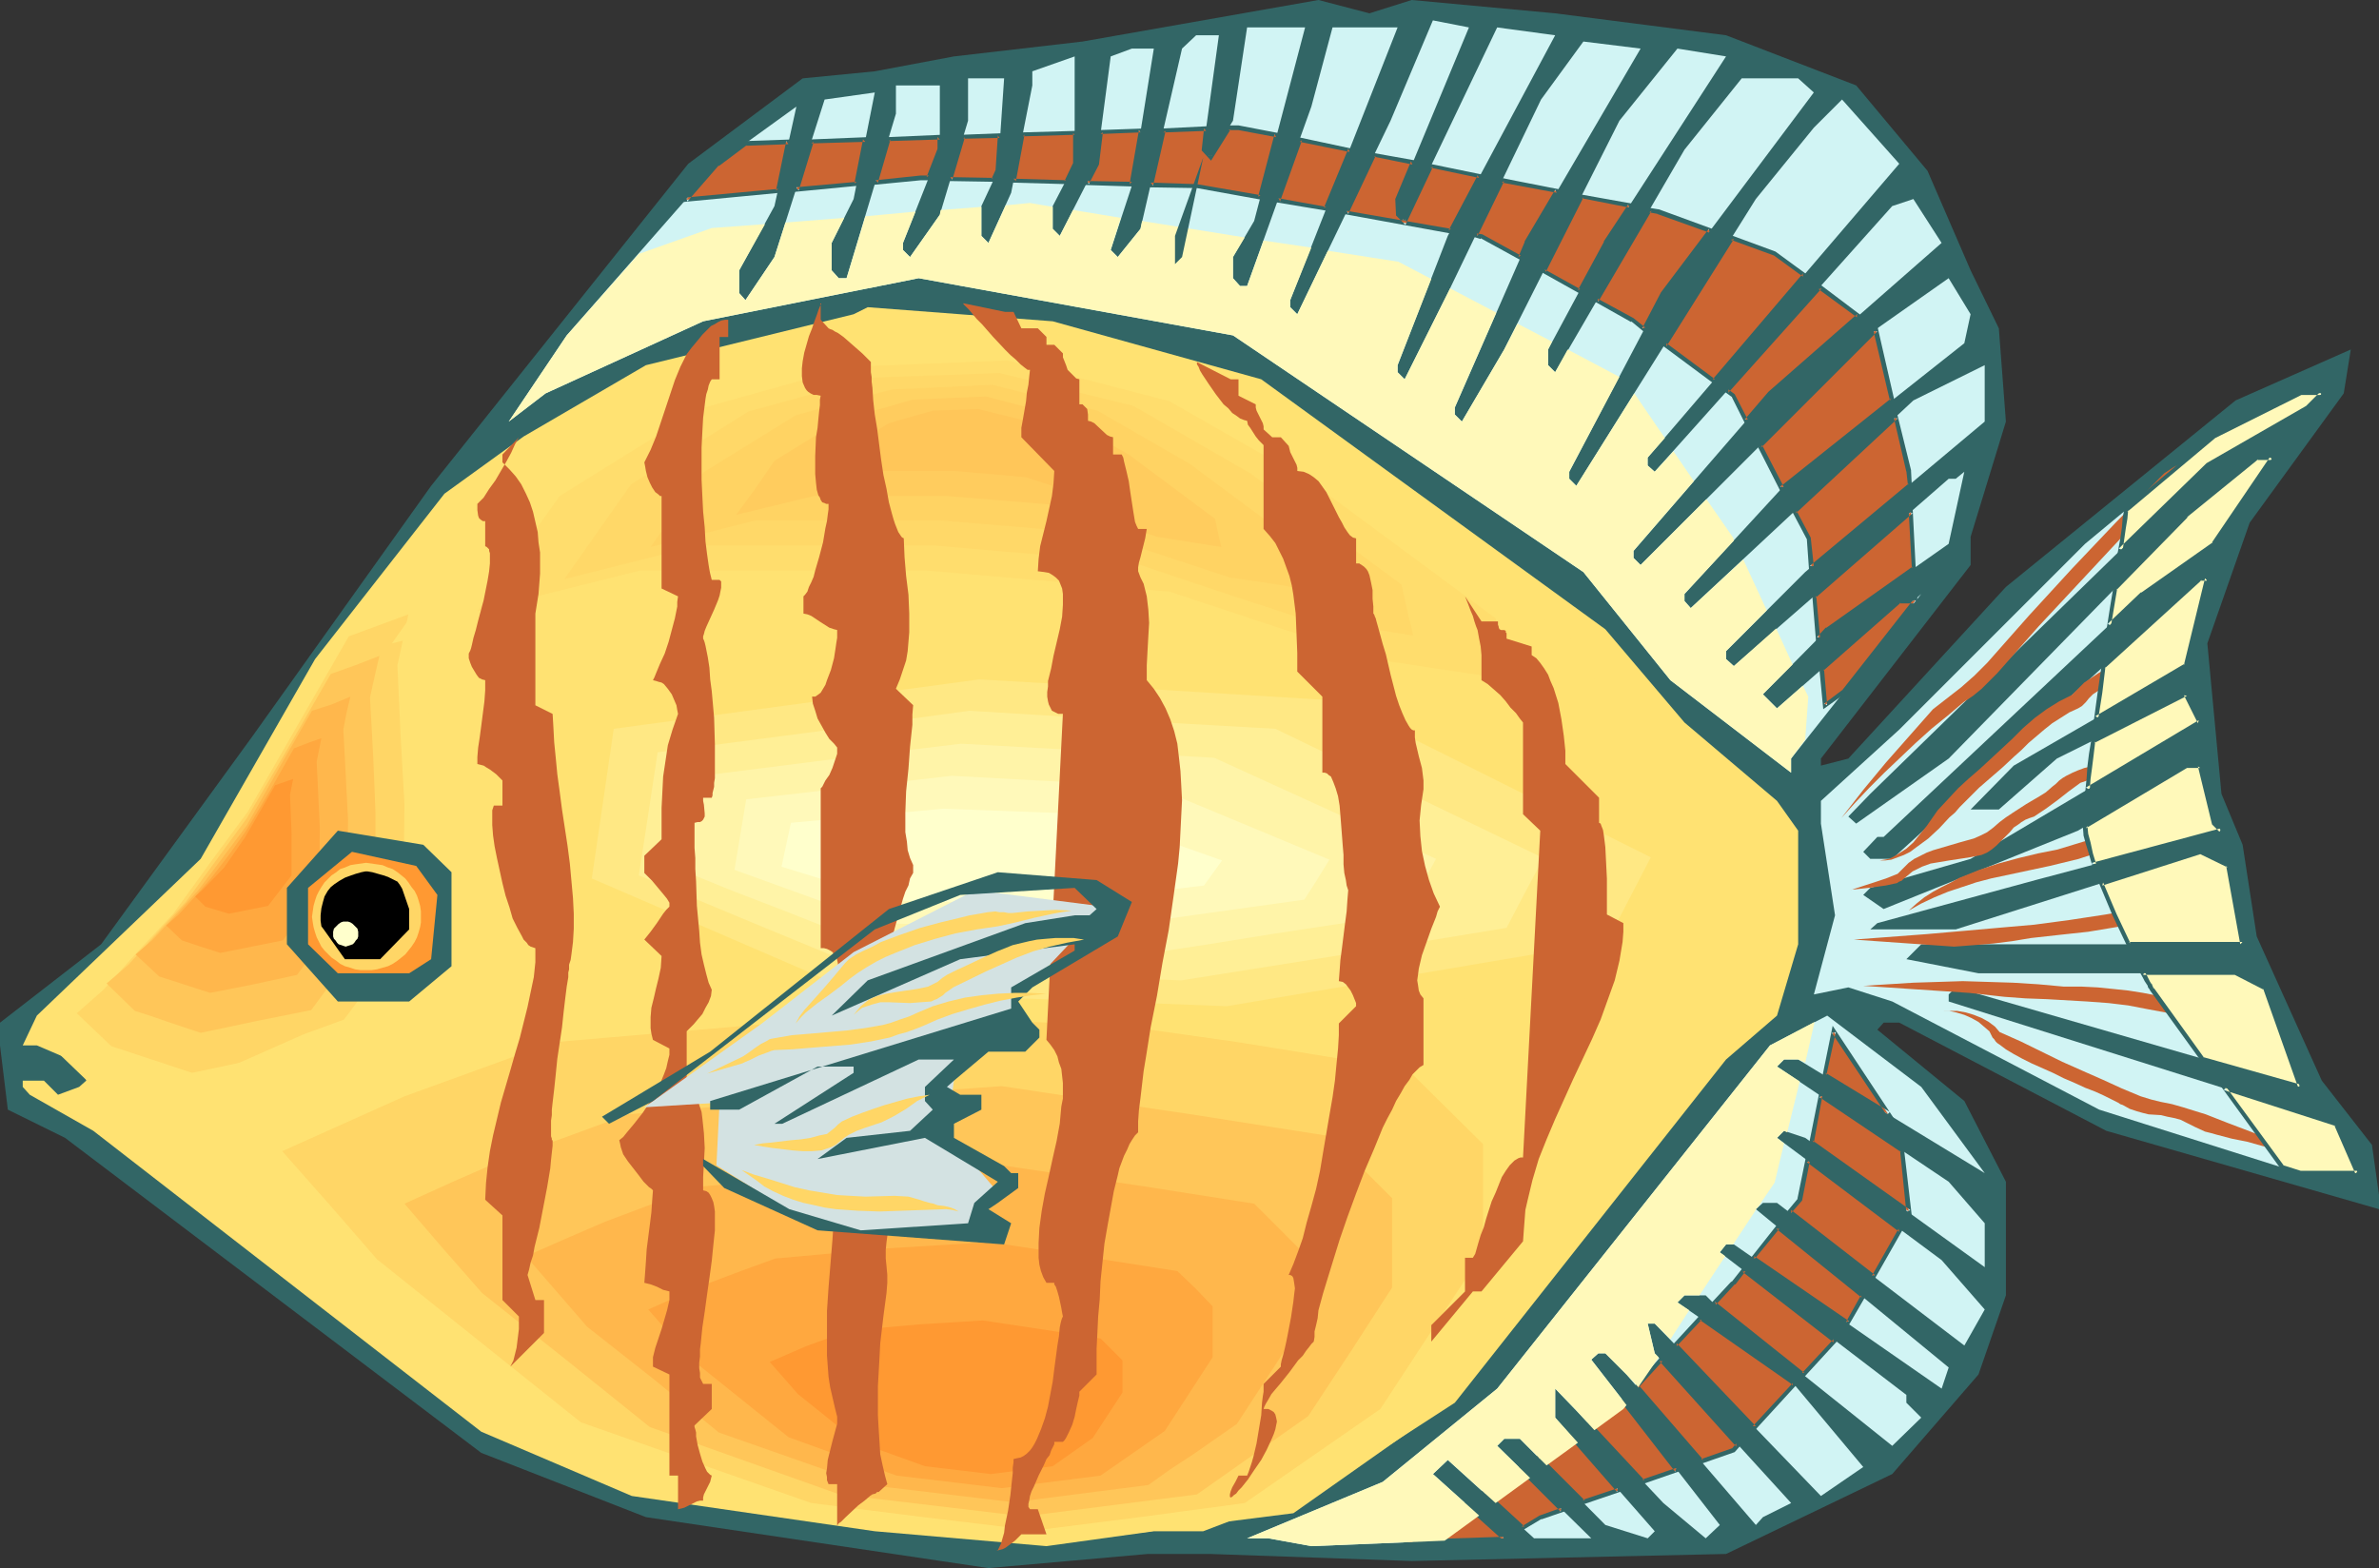
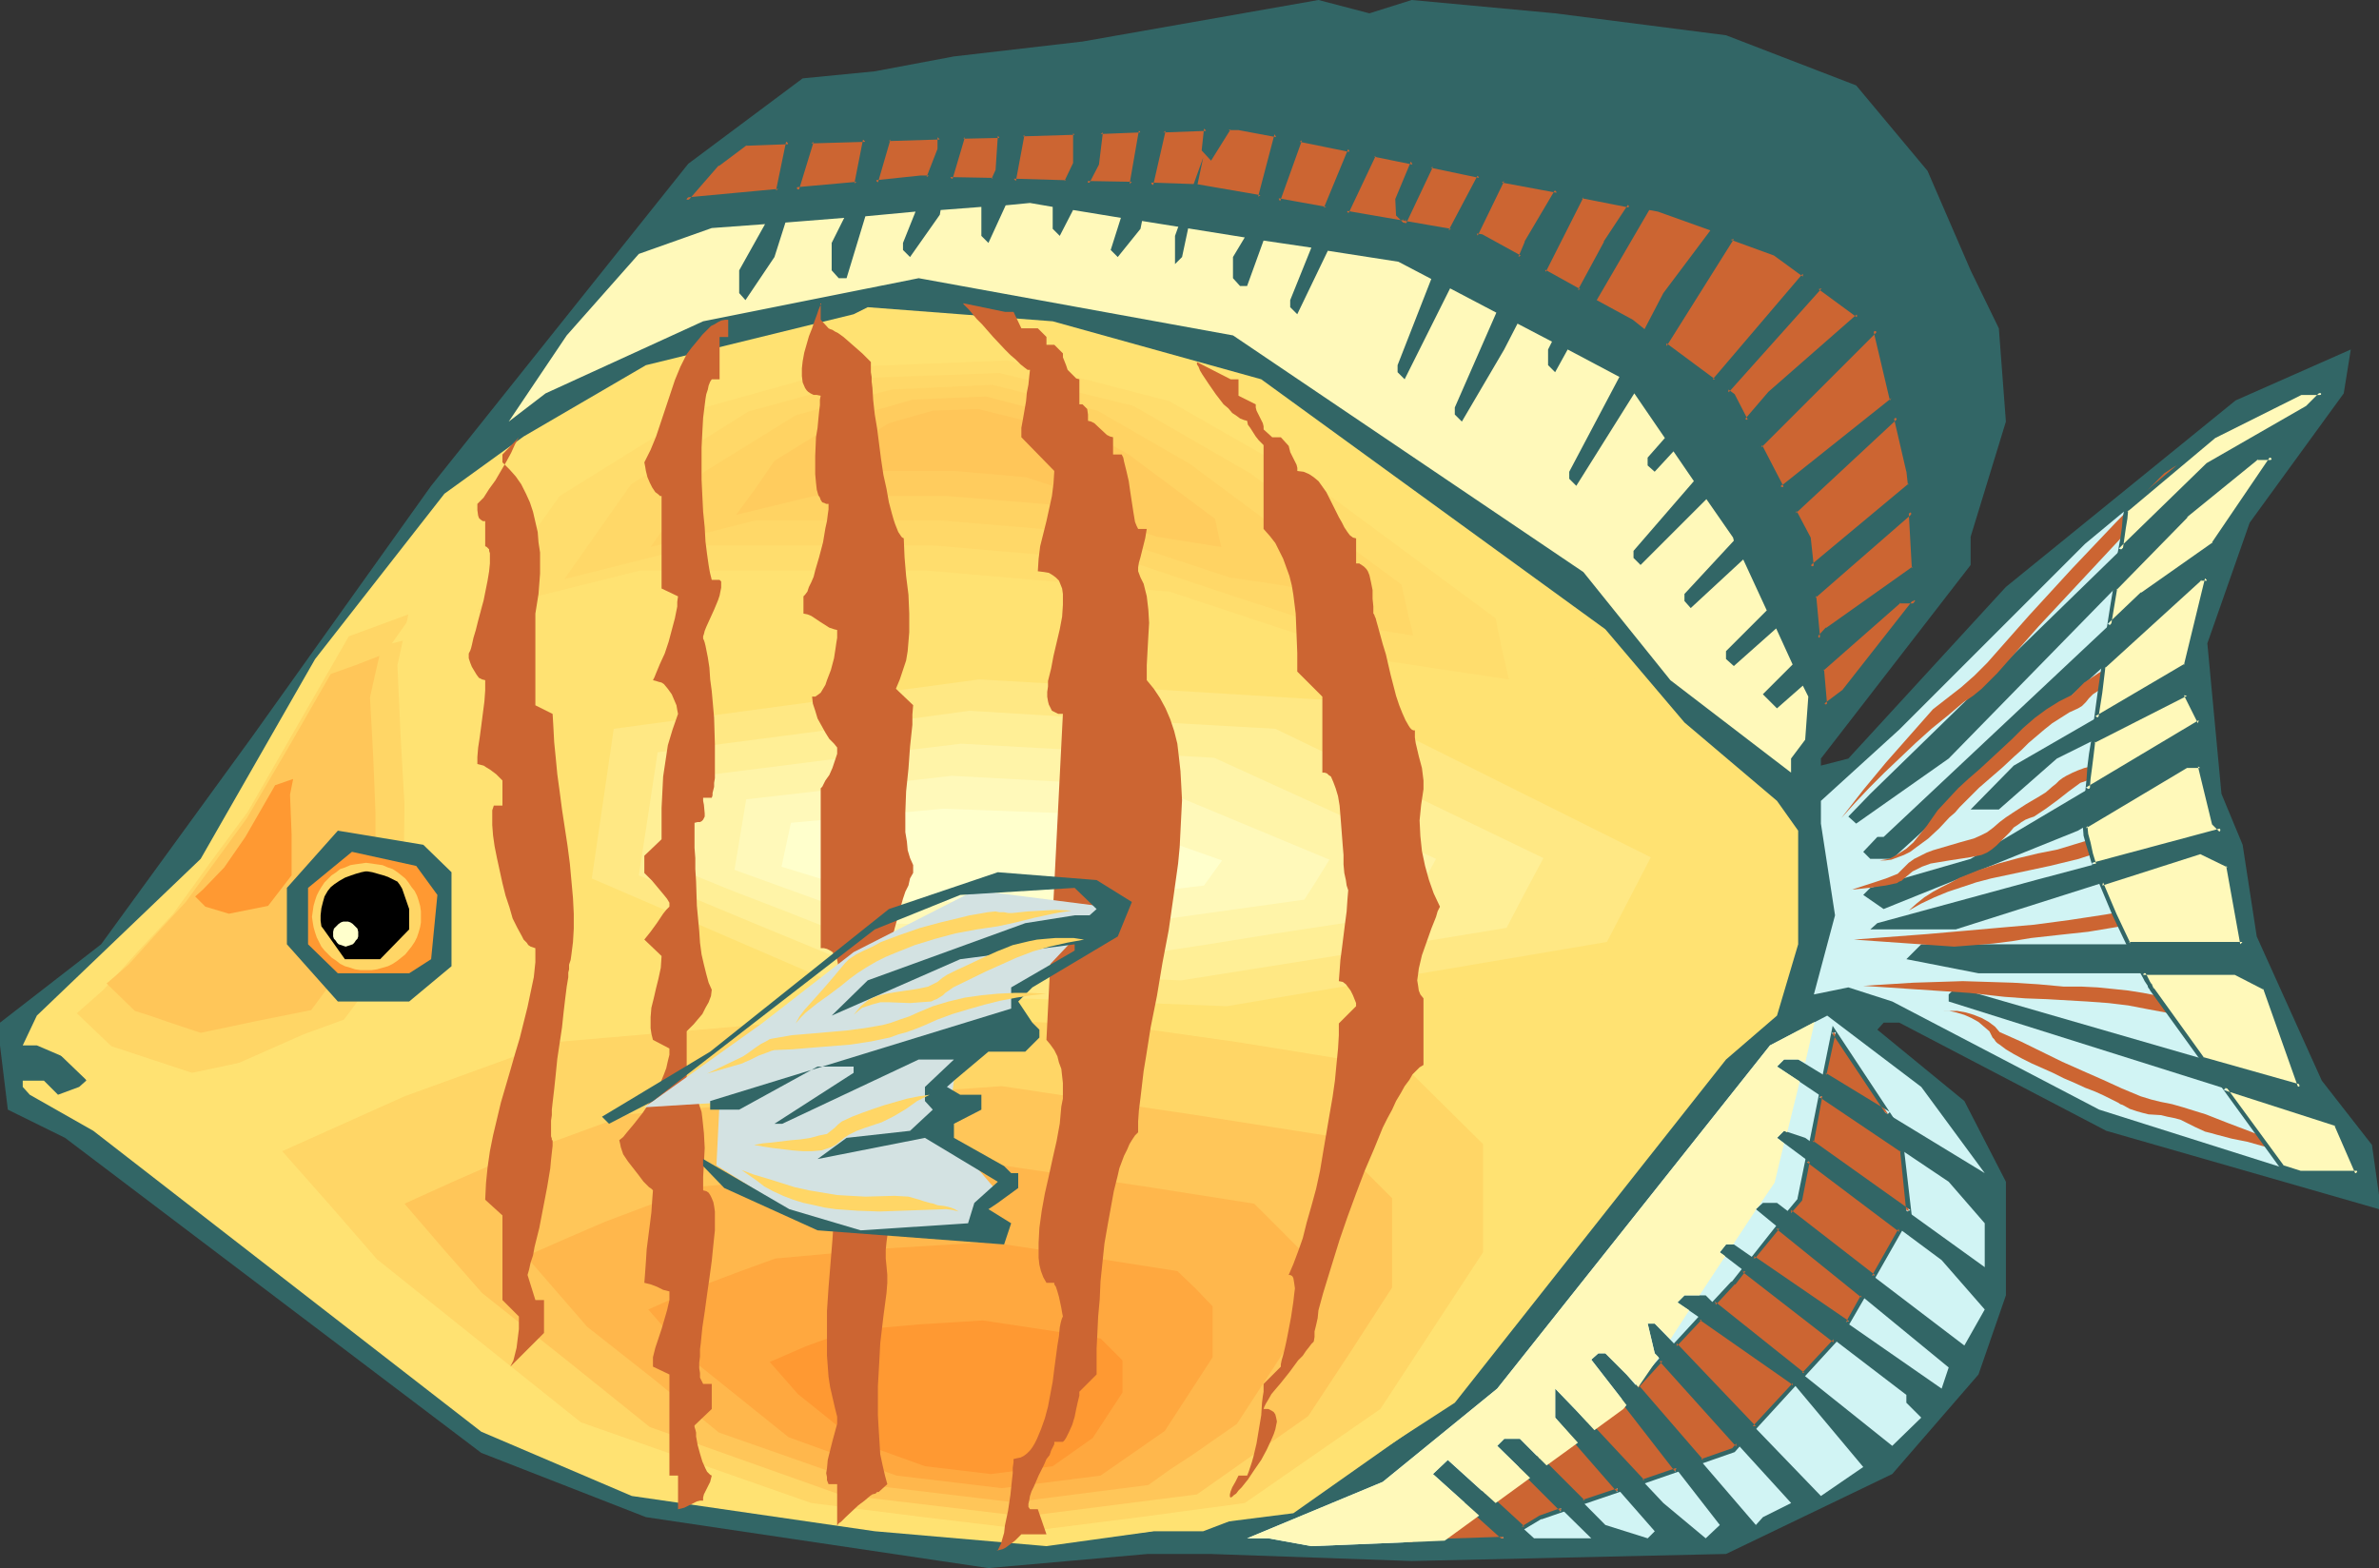
<svg xmlns="http://www.w3.org/2000/svg" xmlns:ns1="http://sodipodi.sourceforge.net/DTD/sodipodi-0.dtd" xmlns:ns2="http://www.inkscape.org/namespaces/inkscape" version="1.0" width="129.766mm" height="85.546mm" id="svg100" ns1:docname="Fish 265.wmf">
  <rect width="100%" height="100%" fill="#333333" stroke="none" />
  <ns1:namedview id="namedview100" pagecolor="#ffffff" bordercolor="#000000" borderopacity="0.25" ns2:showpageshadow="2" ns2:pageopacity="0.0" ns2:pagecheckerboard="0" ns2:deskcolor="#d1d1d1" ns2:document-units="mm" />
  <defs id="defs1">
    <pattern id="WMFhbasepattern" patternUnits="userSpaceOnUse" width="6" height="6" x="0" y="0" />
  </defs>
  <path style="fill:#326666;fill-opacity:1;fill-rule:evenodd;stroke:none" d="m 291.041,0 29.573,2.747 35.229,4.524 26.826,10.341 14.706,17.612 8.888,20.521 5.818,11.957 1.454,19.228 -7.272,23.752 v 5.817 l -30.866,39.91 v 1.454 l 5.656,-1.454 32.482,-35.386 47.349,-38.456 23.755,-10.503 -1.454,9.049 -19.392,26.661 -8.726,24.883 2.909,31.024 4.363,10.503 2.909,18.905 13.413,29.731 10.342,13.25 1.454,10.341 v 2.908 l -56.237,-16.158 -42.662,-22.298 h -3.232 l -1.293,1.454 17.938,14.704 8.565,16.643 v 23.429 l -5.656,16.32 -17.776,20.521 -34.259,16.481 -64.802,1.454 -41.531,-1.454 H 236.582 L 203.777,323.324 133.158,312.821 99.222,299.571 13.413,234.616 1.616,228.799 0,215.549 V 210.863 L 20.846,194.705 51.874,152.048 88.88,100.18 141.885,33.77 165.478,16.158 180.345,14.704 196.667,11.634 223.169,8.564 271.811,0 282.315,2.747 Z" id="path1" />
-   <path style="fill:#d1f4f4;fill-opacity:1;fill-rule:evenodd;stroke:none" d="m 288.132,41.042 v 3.232 l 1.454,1.293 19.069,-39.911 11.958,1.616 -22.139,41.365 -10.342,26.661 v 1.454 l 1.454,1.454 8.888,-17.774 19.23,-39.911 8.726,-11.957 11.797,1.454 -23.432,40.072 -14.867,33.932 v 1.454 l 1.454,1.454 8.726,-14.865 23.755,-47.182 11.958,-14.865 10.019,1.616 -24.886,38.456 -11.797,21.975 v 3.232 l 1.454,1.454 26.664,-45.889 11.797,-14.704 h 11.635 l 3.232,2.908 -31.027,41.365 -19.392,36.84 v 1.454 l 1.454,1.454 37.006,-59.139 11.958,-14.704 5.818,-5.817 11.797,13.25 -51.874,60.593 v 1.616 l 1.454,1.293 48.965,-54.776 4.363,-1.454 5.818,9.049 -35.39,31.024 -28.118,32.478 v 1.454 l 1.454,1.454 48.803,-48.797 14.706,-10.341 4.525,7.433 -1.293,5.978 -37.168,29.408 -20.523,22.298 v 1.454 l 1.293,1.454 45.894,-42.819 14.706,-7.271 v 11.634 l -37.006,31.024 -16.322,16.32 v 1.616 l 1.616,1.454 44.278,-38.618 h 1.454 l 1.778,-1.454 -3.232,14.865 -25.048,17.612 -13.251,13.411 2.909,2.908 25.21,-22.137 h 2.909 l 1.616,-1.454 -26.826,33.932 v 2.908 L 344.369,140.252 326.432,117.954 254.197,69.157 189.395,57.361 l -44.44,8.887 -32.482,14.865 -7.595,5.817 11.958,-17.774 31.027,-35.386 16.322,-11.795 -4.525,20.521 -7.272,13.25 v 4.686 l 1.293,1.454 5.979,-8.887 10.342,-32.478 10.342,-1.454 -4.363,21.975 -4.525,9.049 v 5.655 l 1.454,1.616 h 1.616 l 10.181,-33.932 v -5.817 h 9.05 V 30.862 l -7.595,19.228 v 1.454 l 1.454,1.454 6.141,-8.725 5.818,-19.39 v -8.725 h 7.434 l -1.293,19.067 -3.394,7.271 v 6.14 l 1.454,1.454 4.686,-10.341 4.363,-22.137 V 14.704 l 8.726,-3.07 v 22.137 l -4.525,8.725 v 4.686 l 1.454,1.454 7.595,-14.865 2.909,-22.137 4.363,-1.616 h 4.525 l -4.525,28.277 -4.363,13.25 1.454,1.454 4.686,-5.817 8.565,-37.164 2.909,-2.747 h 4.686 l -3.232,23.591 1.454,1.616 4.686,-7.594 2.909,-19.228 h 11.958 l -10.504,39.911 -4.363,7.433 v 4.363 l 1.454,1.616 h 1.454 l 13.251,-37.002 4.363,-16.32 h 13.413 L 265.993,61.886 v 1.454 l 1.454,1.454 19.23,-39.911 8.726,-20.682 7.434,1.454 z" id="path2" />
  <path style="fill:#99cccc;fill-opacity:1;fill-rule:evenodd;stroke:none" d="m 288.132,45.566 -8.888,20.682 z" id="path3" />
  <path style="fill:#ffe272;fill-opacity:1;fill-rule:evenodd;stroke:none" d="m 260.014,78.205 70.942,51.544 16.322,19.228 19.069,16.158 4.363,6.14 v 23.429 l -4.363,14.704 -10.504,9.049 -55.914,70.772 -25.21,16.32 -26.664,10.18 h -10.181 l -22.139,3.07 -35.39,-3.07 -50.096,-7.271 -31.027,-13.25 -79.992,-62.047 -13.09,-7.433 -1.454,-1.616 v -1.293 h 4.363 l 2.909,2.908 4.363,-1.616 1.454,-1.293 v -2.908 L 7.595,215.549 H 4.686 l 2.909,-6.14 33.774,-32.316 23.594,-41.203 26.664,-34.094 16.322,-11.795 25.21,-14.704 42.824,-10.503 2.909,-1.454 38.138,2.908 z" id="path4" />
  <path style="fill:#ffe272;fill-opacity:1;fill-rule:evenodd;stroke:none" d="m 87.587,130.557 2.424,-12.28 -14.221,5.332 -24.563,42.496 -18.261,24.56 -16.645,18.582 -6.626,5.655 8.403,8.079 19.554,6.302 32.32,-6.786 18.907,-25.53 0.162,-32.801 z" id="path5" />
  <path style="fill:#ffd666;fill-opacity:1;fill-rule:evenodd;stroke:none" d="m 81.931,137.182 1.131,-5.171 1.131,-5.332 -12.282,4.524 -20.846,36.194 -7.757,10.503 -7.595,10.503 -7.272,7.756 -7.11,7.917 -2.747,2.424 -2.747,2.424 3.555,3.393 3.555,3.393 16.645,5.494 13.736,-2.908 13.736,-2.908 8.08,-10.826 7.918,-10.826 v -7.11 l 0.162,-6.948 0.162,-13.896 -0.808,-14.219 z" id="path6" />
  <path style="fill:#ffc659;fill-opacity:1;fill-rule:evenodd;stroke:none" d="m 76.275,143.807 0.97,-4.363 0.97,-4.201 -5.01,1.939 -5.01,1.777 -8.565,14.865 -8.726,14.865 -12.605,17.289 -5.979,6.463 -5.818,6.463 -2.262,1.939 -2.262,1.939 5.818,5.655 3.555,1.131 3.232,1.131 6.787,2.262 11.474,-2.424 11.312,-2.262 13.251,-17.935 V 178.87 167.398 L 76.922,155.602 Z" id="path7" />
-   <path style="fill:#ffb74c;fill-opacity:1;fill-rule:evenodd;stroke:none" d="m 70.781,150.432 0.646,-3.393 0.808,-3.393 -3.878,1.616 -4.04,1.293 -6.787,11.795 -6.626,11.795 -10.019,13.411 -4.686,5.171 -4.686,5.009 -3.555,3.07 2.424,2.262 2.424,2.262 10.504,3.393 9.05,-1.777 8.888,-1.939 5.171,-6.948 5.171,-6.948 0.162,-18.097 -0.485,-9.372 z" id="path8" />
-   <path style="fill:#ffa83f;fill-opacity:1;fill-rule:evenodd;stroke:none" d="m 65.286,157.057 0.97,-4.847 -2.747,0.969 -2.909,1.131 -4.848,8.564 -5.01,8.402 -3.555,5.009 -3.717,4.847 -3.232,3.716 -3.394,3.716 -2.586,2.262 3.232,3.07 3.878,1.293 4.04,1.293 12.928,-2.585 3.717,-5.171 3.717,-5.009 0.162,-13.088 -0.323,-6.786 z" id="path9" />
  <path style="fill:#ff9932;fill-opacity:1;fill-rule:evenodd;stroke:none" d="m 59.792,163.843 0.646,-3.232 -3.717,1.293 -6.141,10.664 -4.363,6.302 -4.363,4.524 -1.616,1.454 2.101,2.101 4.848,1.454 8.08,-1.616 4.848,-6.302 v -8.402 z" id="path10" />
  <path style="fill:#ffe272;fill-opacity:1;fill-rule:evenodd;stroke:none" d="M 100.515,104.704 80.8,132.658 120.23,122.802 h 69.165 l 59.146,5.009 49.45,16.481 32.805,4.847 -3.232,-14.704 -44.44,-32.963 -34.582,-19.874 -39.43,-9.856 -37.814,1.777 -36.198,9.856 z" id="path11" />
  <path style="fill:#ffdd6d;fill-opacity:1;fill-rule:evenodd;stroke:none" d="m 115.382,102.281 -16.968,23.752 16.806,-4.201 16.806,-4.201 h 58.822 l 50.258,4.363 42.016,13.896 13.898,2.101 14.059,2.101 -1.454,-6.302 -1.293,-6.302 -37.814,-27.954 -29.411,-16.804 -16.806,-4.363 -16.645,-4.04 -32.32,1.293 -30.704,8.564 -14.706,9.049 z" id="path12" />
  <path style="fill:#ffd868;fill-opacity:1;fill-rule:evenodd;stroke:none" d="m 130.088,99.857 -13.736,19.551 27.634,-6.948 h 48.318 l 20.685,1.777 20.685,1.777 17.291,5.817 17.291,5.655 11.635,1.777 11.474,1.777 -1.293,-5.332 -1.131,-5.171 -31.189,-22.945 -24.078,-13.896 -27.634,-6.786 -13.09,0.485 -13.251,0.485 -25.371,6.948 -12.12,7.594 z" id="path13" />
  <path style="fill:#ffd363;fill-opacity:1;fill-rule:evenodd;stroke:none" d="m 144.955,97.433 -5.494,7.756 -5.333,7.594 10.827,-2.747 10.827,-2.747 h 37.976 l 32.482,2.747 13.574,4.524 13.736,4.524 8.888,1.293 9.05,1.616 -0.808,-4.201 -0.97,-4.04 -24.402,-18.097 -19.069,-10.988 -10.827,-2.585 -10.827,-2.747 -20.685,0.969 -10.019,2.585 -9.858,2.747 z" id="path14" />
  <path style="fill:#ffcc5e;fill-opacity:1;fill-rule:evenodd;stroke:none" d="m 159.661,95.01 -3.878,5.655 -4.04,5.494 15.998,-3.878 h 27.472 l 11.958,0.969 11.635,0.969 19.715,6.463 13.251,2.101 -1.293,-5.817 -17.776,-13.25 -6.949,-3.878 -6.949,-4.04 -15.514,-4.04 -7.757,0.323 -7.434,0.323 -7.272,2.101 -7.272,1.939 z" id="path15" />
  <path style="fill:#ffc659;fill-opacity:1;fill-rule:evenodd;stroke:none" d="m 174.528,92.586 -4.848,6.948 9.858,-2.424 h 17.291 l 14.706,1.293 12.282,4.04 8.242,1.293 -0.808,-3.716 -11.15,-8.402 -8.565,-4.847 -9.858,-2.424 -9.373,0.323 -9.05,2.585 z" id="path16" />
  <path style="fill:#ffe272;fill-opacity:1;fill-rule:evenodd;stroke:none" d="m 56.075,252.713 -23.109,-26.338 29.573,-13.088 36.36,-13.25 57.53,-4.847 52.682,-3.393 55.752,8.241 41.208,6.625 18.099,18.097 v 26.338 l -24.725,37.81 -32.805,23.106 -51.066,6.463 -54.136,-6.463 -55.914,-19.713 z" id="path17" />
  <path style="fill:#ffd666;fill-opacity:1;fill-rule:evenodd;stroke:none" d="m 77.73,259.661 -9.696,-11.149 -9.858,-11.149 25.21,-11.311 30.704,-11.149 24.402,-2.101 24.563,-2.101 44.763,-2.747 23.594,3.555 23.917,3.393 34.906,5.655 15.514,15.35 v 22.298 l -21.17,32.316 -27.957,19.39 -21.654,2.908 -21.654,2.747 -22.947,-2.747 -23.109,-2.908 -47.51,-16.643 z" id="path18" />
  <path style="fill:#ffc659;fill-opacity:1;fill-rule:evenodd;stroke:none" d="m 99.384,266.609 -8.08,-9.21 -7.918,-9.21 10.342,-4.686 10.342,-4.524 12.605,-4.524 12.766,-4.686 20.2,-1.777 20.2,-1.777 18.261,-0.969 18.422,-1.293 19.392,2.908 19.715,2.908 14.382,2.262 14.382,2.262 6.302,6.463 6.302,6.302 v 18.42 l -8.565,13.25 -8.726,13.25 -11.474,8.079 -11.474,8.079 -17.776,2.262 -17.776,2.262 -19.069,-2.262 -19.069,-2.262 -39.107,-13.896 -17.291,-13.896 z" id="path19" />
  <path style="fill:#ffb74c;fill-opacity:1;fill-rule:evenodd;stroke:none" d="m 121.038,273.557 -6.302,-7.271 -6.302,-7.271 8.08,-3.555 8.242,-3.555 9.858,-3.716 10.019,-3.555 31.674,-2.747 29.088,-1.777 30.542,4.524 11.312,1.777 11.312,1.777 5.01,5.009 5.01,5.009 v 14.542 l -13.574,20.844 -9.05,6.302 -4.686,3.07 -4.525,3.232 -27.795,3.555 -29.896,-3.555 -30.866,-10.826 -13.413,-10.988 z" id="path20" />
  <path style="fill:#ffa83f;fill-opacity:1;fill-rule:evenodd;stroke:none" d="m 142.854,280.505 -4.686,-5.332 -4.525,-5.171 5.818,-2.585 5.979,-2.585 7.272,-2.747 7.11,-2.585 23.109,-2.101 21.17,-1.293 22.139,3.393 16.483,2.585 3.717,3.555 3.555,3.716 v 10.503 l -9.858,15.189 -13.251,9.21 -20.362,2.585 -21.654,-2.585 -11.15,-3.878 -11.15,-4.04 z" id="path21" />
  <path style="fill:#ff9932;fill-opacity:1;fill-rule:evenodd;stroke:none" d="m 164.509,287.453 -5.818,-6.625 7.434,-3.232 8.888,-3.232 14.544,-1.293 13.09,-0.808 13.898,2.101 10.342,1.616 4.525,4.524 v 6.625 l -6.141,9.372 -8.242,5.817 -12.766,1.616 -13.574,-1.616 -13.898,-5.009 z" id="path22" />
  <path style="fill:#ffe272;fill-opacity:1;fill-rule:evenodd;stroke:none" d="m 352.126,197.129 10.342,-20.682 -74.174,-37.972 -84.517,-5.171 -86.456,12.119 -5.171,36.356 62.216,27.469 87.91,3.393 z" id="path23" />
  <path style="fill:#ffe884;fill-opacity:1;fill-rule:evenodd;stroke:none" d="m 331.28,194.22 4.525,-8.725 4.525,-8.725 -64.802,-32.316 -18.422,-1.131 -18.422,-1.131 -36.845,-2.101 -75.306,10.18 -4.525,30.862 26.987,11.634 27.31,11.795 38.299,1.454 38.299,1.454 39.269,-6.625 z" id="path24" />
  <path style="fill:#ffef96;fill-opacity:1;fill-rule:evenodd;stroke:none" d="m 310.595,191.312 3.717,-7.11 3.878,-7.271 -55.267,-26.661 -31.512,-1.777 -31.512,-1.939 -32.158,4.363 -32.158,4.201 -1.939,12.765 -1.939,12.603 23.27,9.695 23.109,9.533 65.448,2.424 33.613,-5.332 z" id="path25" />
  <path style="fill:#fff4a8;fill-opacity:1;fill-rule:evenodd;stroke:none" d="m 289.748,188.403 3.232,-5.655 3.07,-5.655 -45.733,-20.844 -26.179,-1.454 -26.018,-1.454 -26.664,3.232 -26.826,3.393 -1.454,10.018 -1.616,9.856 9.534,3.878 9.696,3.716 19.23,7.594 54.136,1.939 13.898,-2.101 14.059,-2.262 z" id="path26" />
  <path style="fill:#fff9ba;fill-opacity:1;fill-rule:evenodd;stroke:none" d="m 268.902,185.495 2.586,-4.04 1.293,-2.101 1.293,-2.101 -18.261,-7.594 -18.261,-7.594 -20.523,-0.969 -20.846,-1.131 -21.17,2.424 -21.17,2.424 -2.424,14.542 15.19,5.494 15.19,5.494 43.147,1.293 21.978,-3.07 z" id="path27" />
  <path style="fill:#ffffcc;fill-opacity:1;fill-rule:evenodd;stroke:none" d="m 248.217,182.587 3.717,-5.171 -26.987,-9.533 -30.542,-1.131 -31.35,2.908 -1.939,9.049 22.624,6.948 31.835,0.808 z" id="path28" />
  <path style="fill:#cc6532;fill-opacity:1;fill-rule:evenodd;stroke:none" d="m 198.606,62.532 v 0.162 l 0.485,0.485 0.646,0.646 0.808,0.969 0.808,0.969 1.131,1.131 2.262,2.585 2.424,2.585 1.131,1.131 1.131,0.969 0.97,0.969 0.808,0.646 0.646,0.485 h 0.323 0.162 l -0.162,1.454 -0.162,1.616 -0.323,1.616 -0.162,1.777 -0.646,3.716 -0.323,1.777 v 1.939 l 6.787,6.948 -0.162,2.585 -0.323,2.585 -1.131,5.171 -1.293,5.171 -0.323,2.585 -0.162,2.585 1.293,0.162 0.97,0.162 0.808,0.485 0.646,0.485 0.646,0.646 0.323,0.808 0.323,0.808 0.162,1.131 v 0.969 1.293 l -0.162,2.424 -0.485,2.585 -1.293,5.494 -0.485,2.585 -0.646,2.585 v 1.131 l -0.162,1.131 v 0.969 l 0.162,0.969 0.162,0.646 0.323,0.646 0.323,0.646 0.646,0.323 0.646,0.323 h 0.97 l -3.394,67.218 0.808,0.969 0.808,1.131 0.646,1.293 0.323,1.293 0.485,1.293 0.162,1.454 0.162,1.454 v 3.232 l -0.323,1.616 -0.323,3.555 -0.646,3.555 -0.808,3.555 -0.808,3.716 -0.808,3.555 -0.646,3.555 -0.485,3.555 -0.162,3.07 v 1.616 1.454 l 0.162,1.454 0.323,1.293 0.485,1.293 0.646,1.131 h 1.616 v 0.162 0.162 l 0.323,0.485 0.323,0.969 0.323,1.131 0.485,2.262 0.162,0.969 0.162,0.808 -0.162,0.323 -0.162,0.485 -0.162,0.646 -0.162,0.808 -0.162,1.777 -0.323,1.939 -0.323,2.424 -0.323,2.424 -0.323,2.585 -0.485,2.585 -0.485,2.585 -0.646,2.424 -0.808,2.262 -0.808,1.939 -0.485,0.969 -0.485,0.808 -0.485,0.646 -0.646,0.646 -0.646,0.485 -0.646,0.323 -0.808,0.162 -0.646,0.162 v 0.646 l -0.162,1.131 v 1.131 l -0.162,1.454 -0.323,3.07 -0.485,3.232 -0.646,3.07 -0.162,1.454 -0.323,1.131 -0.323,1.131 -0.323,0.646 -0.323,0.646 -0.323,0.162 0.646,-0.162 0.646,-0.162 0.646,-0.323 0.646,-0.485 1.293,-0.969 1.293,-1.293 h 5.171 l -1.778,-5.171 h -1.616 l -0.323,-0.485 v -0.646 l 0.162,-0.646 0.162,-0.969 0.323,-0.969 0.485,-0.969 0.97,-2.262 1.131,-2.262 0.485,-1.131 0.646,-0.808 0.323,-0.969 0.323,-0.646 0.323,-0.646 v -0.485 h 1.778 l 0.323,-0.323 0.323,-0.485 0.646,-1.293 0.646,-1.454 0.485,-1.616 0.323,-1.616 0.323,-1.454 0.323,-1.293 v -0.485 -0.323 l 3.555,-3.555 v -2.424 -2.908 l 0.162,-3.232 0.162,-3.393 0.323,-3.555 0.162,-3.716 0.808,-7.756 0.646,-3.716 0.646,-3.555 0.646,-3.555 0.808,-3.232 0.323,-1.454 0.485,-1.293 0.485,-1.293 0.646,-1.293 0.485,-1.131 0.485,-0.808 0.646,-0.969 0.646,-0.646 v -2.262 l 0.162,-2.262 0.323,-2.585 0.323,-2.747 0.323,-2.747 0.485,-2.908 0.485,-3.07 0.485,-3.07 1.293,-6.463 1.131,-6.786 1.293,-6.786 0.97,-6.786 0.97,-6.948 0.323,-3.393 0.162,-3.232 0.162,-3.232 0.162,-3.232 -0.162,-3.07 -0.162,-2.908 -0.323,-2.908 -0.323,-2.747 -0.646,-2.585 -0.808,-2.424 -0.97,-2.262 -1.131,-2.101 -1.293,-1.939 -1.454,-1.777 v -3.07 l 0.162,-3.07 0.162,-2.908 0.162,-2.747 -0.162,-2.747 -0.323,-2.747 -0.646,-2.585 -0.646,-1.293 -0.485,-1.293 v -0.808 l 0.162,-0.969 0.323,-1.131 0.323,-1.293 0.646,-2.585 0.162,-0.969 0.162,-0.969 h -1.778 l -0.323,-0.646 -0.323,-0.808 -0.323,-1.939 -0.323,-2.101 -0.323,-2.101 -0.323,-2.262 -0.485,-2.101 -0.485,-1.939 -0.162,-0.808 -0.323,-0.646 h -1.778 v -3.555 l -0.646,-0.162 -0.646,-0.323 -2.586,-2.424 -0.646,-0.323 -0.646,-0.162 v -1.293 l -0.162,-1.131 -0.323,-0.323 -0.323,-0.323 -0.323,-0.323 h -0.646 v -5.171 l -0.646,-0.162 -0.485,-0.485 -0.646,-0.646 -0.646,-0.646 -0.323,-0.969 -0.323,-0.808 -0.323,-0.808 v -0.646 -0.162 l -1.778,-1.777 h -1.616 v -1.616 l -1.778,-1.777 h -1.616 -1.778 l -1.616,-3.393 h -1.778 z" id="path29" />
  <path style="fill:#cc6532;fill-opacity:1;fill-rule:evenodd;stroke:none" d="m 169.195,62.532 v 0.323 l -0.162,0.323 -0.323,0.808 -0.323,0.969 -0.485,1.293 -0.485,1.454 -0.646,1.616 -0.97,3.393 -0.323,1.777 -0.162,1.454 v 1.616 l 0.162,1.293 0.485,1.131 0.323,0.485 0.323,0.323 0.485,0.323 0.646,0.323 h 0.646 l 0.808,0.162 -0.162,0.808 v 1.131 l -0.162,1.293 -0.162,1.616 -0.162,1.777 -0.323,1.939 -0.162,3.878 v 1.939 1.777 l 0.162,1.777 0.162,1.454 0.323,1.131 0.323,0.485 0.162,0.485 0.323,0.485 0.485,0.162 0.323,0.162 h 0.485 v 1.131 l -0.162,1.131 -0.162,1.293 -0.323,1.454 -0.485,2.908 -0.808,3.07 -0.808,2.747 -0.323,1.293 -0.485,1.131 -0.485,0.969 -0.323,0.969 -0.485,0.646 -0.323,0.323 v 1.777 1.777 l 0.808,0.162 0.808,0.323 0.97,0.646 0.97,0.646 1.778,1.131 0.97,0.323 0.646,0.162 v 0.646 0.969 l -0.162,0.969 -0.162,1.131 -0.323,2.101 -0.646,2.424 -0.808,2.101 -0.323,0.969 -0.485,0.808 -0.485,0.808 -0.646,0.485 -0.485,0.323 h -0.646 l 0.162,1.454 0.485,1.454 0.485,1.616 0.808,1.454 0.808,1.454 0.808,1.293 0.97,0.969 0.646,0.808 v 1.293 l -0.485,1.454 -0.485,1.454 -0.646,1.454 -0.808,1.131 -0.485,0.969 -0.162,0.323 -0.323,0.323 v 0.162 0 32.801 h 0.646 l 0.646,0.162 0.646,0.323 0.485,0.323 0.323,0.485 0.485,0.485 0.162,0.646 0.162,0.808 0.162,1.616 v 1.777 l -0.162,1.939 -0.323,1.939 -0.97,4.04 -0.646,1.939 -0.485,1.616 -0.485,1.616 -0.323,1.131 -0.162,0.646 -0.162,0.323 v 0.323 0.162 l 0.646,2.262 0.646,2.101 0.485,2.262 0.485,2.262 0.323,2.262 0.323,2.424 0.323,4.686 v 4.847 l -0.162,4.847 -0.646,9.856 -0.808,9.856 -0.323,4.847 v 4.524 4.686 l 0.323,4.363 0.323,2.101 0.485,2.101 0.485,2.101 0.485,1.939 v 0.646 0.808 l -0.485,1.777 -0.485,1.777 -0.485,1.939 -0.485,1.939 -0.162,1.777 -0.162,0.969 0.162,0.808 v 0.646 l 0.323,0.808 h 1.778 v 8.564 l 0.323,-0.485 0.485,-0.323 0.97,-0.969 2.586,-2.424 1.293,-0.969 1.131,-0.969 0.485,-0.323 0.646,-0.162 0.323,-0.323 h 0.323 l 1.778,-1.616 -0.485,-1.777 -0.485,-2.101 -0.485,-2.262 -0.162,-2.585 -0.162,-2.585 -0.162,-2.908 v -5.978 l 0.323,-5.817 0.162,-3.07 0.323,-2.747 0.323,-2.747 0.323,-2.424 0.323,-2.424 0.162,-2.101 v -1.616 l -0.162,-1.777 -0.162,-1.616 v -1.777 l 0.162,-1.616 0.485,-3.555 0.808,-3.555 0.808,-3.555 0.808,-3.555 0.485,-3.393 0.162,-1.616 v -1.777 l -0.808,-0.969 -0.808,-1.131 -0.808,-1.293 -0.646,-1.454 -0.485,-1.454 -0.485,-1.616 -0.485,-1.616 -0.323,-1.777 -0.162,-1.777 -0.162,-1.777 -0.162,-3.878 0.162,-4.04 0.323,-4.201 0.485,-4.04 0.646,-4.04 0.808,-4.04 0.808,-3.716 0.97,-3.555 0.97,-3.393 0.485,-1.454 0.646,-1.293 0.323,-1.454 0.646,-1.131 v -1.616 l -0.646,-1.454 -0.485,-1.616 -0.162,-1.777 -0.323,-1.939 v -1.939 -2.101 l 0.162,-4.363 0.485,-4.686 0.323,-4.524 0.485,-4.524 v -2.101 l 0.162,-1.939 -3.555,-3.393 0.808,-1.939 0.646,-1.939 0.646,-1.939 0.323,-1.939 0.162,-1.939 0.162,-1.939 v -3.878 l -0.162,-3.878 -0.485,-3.878 -0.323,-3.878 -0.162,-3.878 -0.323,-0.162 -0.162,-0.162 -0.323,-0.485 -0.323,-0.485 -0.323,-0.808 -0.323,-0.808 -0.323,-0.969 -0.323,-1.131 -0.646,-2.424 -0.485,-2.747 -0.646,-2.908 -0.485,-3.232 -0.808,-6.302 -0.485,-2.908 -0.323,-2.908 -0.162,-2.585 -0.162,-1.293 v -0.969 l -0.162,-0.969 v -0.808 -0.646 -0.646 l -0.323,-0.323 -0.485,-0.485 -0.97,-0.969 -1.293,-1.131 -1.293,-1.131 -1.293,-1.131 -1.131,-0.808 -0.646,-0.323 -0.485,-0.323 -0.485,-0.162 -0.323,-0.162 -1.616,-1.777 v -1.616 z" id="path30" />
  <path style="fill:#cc6532;fill-opacity:1;fill-rule:evenodd;stroke:none" d="m 141.561,73.035 -1.293,2.585 -1.131,2.747 -1.939,5.817 -1.939,5.817 -1.131,2.747 -1.293,2.585 0.162,0.808 0.162,0.969 0.323,1.293 0.485,1.131 0.485,0.969 0.646,0.969 0.646,0.485 0.323,0.323 h 0.323 v 19.067 l 3.394,1.616 -0.162,1.131 v 0.969 l -0.485,2.424 -0.646,2.424 -0.646,2.424 -0.808,2.424 -0.97,2.101 -0.808,1.939 -0.323,0.808 -0.323,0.646 0.646,0.162 0.485,0.162 0.646,0.162 0.485,0.323 0.808,0.969 0.808,1.131 0.485,1.131 0.485,1.131 0.162,0.969 0.162,0.808 -1.131,3.232 -0.97,3.232 -0.485,3.232 -0.485,3.232 -0.162,3.232 -0.162,3.232 v 6.463 l -3.555,3.393 v 1.939 1.616 l 0.808,0.808 0.808,0.808 1.616,1.939 0.808,0.969 0.646,0.808 0.485,0.808 v 0.808 l -0.646,0.646 -0.646,0.808 -1.293,1.939 -1.293,1.777 -0.646,0.808 -0.646,0.808 3.555,3.393 -0.162,2.424 -0.485,2.262 -0.485,1.939 -0.485,2.101 -0.485,1.939 -0.162,1.939 v 1.131 1.131 l 0.162,1.131 0.323,1.293 3.394,1.777 v 1.293 l -0.323,1.293 -0.323,1.454 -0.485,1.293 -1.131,2.747 -1.616,2.747 -1.616,2.424 -1.778,2.262 -0.808,0.969 -0.808,0.969 -0.646,0.808 -0.808,0.646 0.162,0.646 0.162,0.808 0.485,1.454 0.97,1.454 1.131,1.454 1.131,1.454 0.97,1.293 1.131,1.131 0.485,0.323 0.323,0.323 -0.162,2.101 -0.162,2.424 -0.323,2.585 -0.646,5.009 -0.162,2.585 -0.162,2.262 -0.162,2.101 0.646,0.162 0.646,0.162 1.293,0.485 1.293,0.646 0.646,0.162 0.646,0.162 v 1.777 l -0.485,2.101 -1.131,3.878 -1.293,3.878 -0.485,1.939 v 1.939 l 3.394,1.616 v 20.844 h 1.778 v 6.948 l 0.646,-0.162 0.646,-0.162 2.586,-1.293 0.646,-0.162 h 0.646 v -0.646 l 0.162,-0.646 1.293,-2.585 0.162,-0.646 0.162,-0.646 -0.323,-0.162 -0.323,-0.323 -0.323,-0.323 -0.323,-0.646 -0.646,-1.454 -0.485,-1.616 -0.485,-1.777 -0.323,-1.777 v -0.808 l -0.162,-0.646 -0.162,-0.485 v -0.323 l 3.555,-3.393 v -5.171 h -1.778 l -0.323,-0.646 -0.323,-0.646 v -0.969 l -0.162,-0.969 v -1.131 l 0.162,-1.293 v -1.454 l 0.162,-1.293 0.323,-3.232 0.485,-3.232 0.485,-3.555 0.485,-3.393 0.485,-3.555 0.323,-3.232 0.323,-3.07 v -1.454 -1.293 -1.131 l -0.162,-1.131 -0.162,-0.808 -0.323,-0.808 -0.323,-0.646 -0.323,-0.485 -0.485,-0.323 -0.646,-0.162 v -2.747 l 0.162,-2.908 0.162,-3.07 -0.162,-3.07 -0.323,-3.07 -0.162,-1.293 -0.485,-1.454 -0.323,-1.293 -0.646,-1.293 -0.808,-1.131 -0.808,-0.969 v -10.503 l 0.646,-0.646 0.808,-0.808 0.808,-0.969 0.97,-1.131 0.646,-1.293 0.646,-1.131 0.485,-1.293 0.162,-1.293 -0.646,-1.454 -0.485,-1.777 -0.485,-1.939 -0.485,-2.101 -0.323,-2.424 -0.162,-2.424 -0.485,-5.171 -0.162,-5.009 -0.162,-2.585 v -2.262 l -0.162,-2.101 v -5.171 l 0.646,-0.162 h 0.485 l 0.323,-0.162 0.323,-0.323 0.323,-0.646 v -0.646 l -0.162,-1.777 -0.162,-0.808 v -0.646 h 1.778 l 0.162,-0.485 v -0.485 l 0.162,-0.646 0.162,-0.646 v -0.808 l 0.162,-0.969 v -2.101 -2.424 -2.424 l -0.162,-5.494 -0.485,-5.494 -0.323,-2.424 -0.162,-2.424 -0.323,-2.101 -0.323,-1.616 -0.162,-0.808 -0.162,-0.646 -0.162,-0.485 -0.162,-0.323 v -0.485 l 0.162,-0.485 0.162,-0.646 0.323,-0.808 0.808,-1.777 0.808,-1.777 0.808,-1.939 0.323,-0.969 0.162,-0.808 0.162,-0.808 v -0.646 -0.646 l -0.323,-0.323 h -1.616 l -0.162,-0.646 -0.162,-0.646 -0.162,-0.808 -0.162,-0.969 -0.162,-1.131 -0.162,-1.131 -0.323,-2.585 -0.162,-2.908 -0.323,-3.232 -0.162,-3.232 -0.162,-3.393 v -6.625 l 0.162,-3.232 0.162,-2.908 0.323,-2.585 0.162,-1.293 0.162,-0.969 0.323,-0.969 0.162,-0.808 0.323,-0.808 0.323,-0.485 h 1.616 v -8.725 h 1.778 v -3.555 h -0.646 l -0.808,0.162 -0.646,0.323 -0.808,0.485 -0.646,0.323 -0.485,0.485 -0.646,0.646 -0.646,0.646 -0.646,0.808 -0.808,0.969 -0.808,0.969 z" id="path31" />
  <path style="fill:#d3e2e2;fill-opacity:1;fill-rule:evenodd;stroke:none" d="m 132.835,228.314 24.24,-17.289 18.907,-14.704 25.048,-12.765 26.664,3.393 -16.16,17.128 -4.363,5.978 -10.342,11.311 -0.97,7.756 v 5.171 l 9.534,11.149 -4.363,10.503 -32.805,-2.747 -20.523,-12.926 0.646,-12.926 z" id="path32" />
  <path style="fill:#000000;fill-opacity:1;fill-rule:evenodd;stroke:none" d="M 319.16,76.751 311.888,94.363 Z" id="path33" />
  <path style="fill:#d1f4f4;fill-opacity:1;fill-rule:evenodd;stroke:none" d="m 475.75,84.022 -20.685,11.957 -69.488,67.702 -4.525,4.686 1.616,1.454 19.069,-13.411 48.965,-50.09 14.544,-11.957 h 3.232 l -11.958,17.774 -14.867,10.341 -53.328,50.09 h -1.293 l -2.909,3.07 1.454,1.454 h 4.525 l 63.509,-57.846 h 1.454 l -4.363,18.097 -35.552,20.521 -8.888,9.049 h 5.818 l 11.958,-10.503 26.664,-13.25 2.909,5.817 -47.349,28.115 -20.685,5.979 -1.454,1.454 4.202,2.908 40.077,-16.158 22.301,-13.411 h 2.909 l 2.909,11.957 1.454,1.454 -38.299,10.18 -32.643,8.887 -1.454,1.293 h 17.614 l 50.419,-15.997 5.818,2.908 2.909,16.158 h -66.256 l -3.07,3.07 14.867,2.908 h 53.005 l 5.979,2.908 7.272,20.521 -70.942,-20.521 -1.454,1.454 v 1.454 l 79.992,25.207 4.363,10.18 h -11.958 l -41.37,-13.088 -42.662,-22.298 -9.05,-2.908 -7.11,1.454 4.363,-16.32 -2.909,-18.905 v -4.686 l 16.16,-14.704 38.299,-38.295 26.664,-22.137 17.614,-8.887 h 4.525 z" id="path34" />
  <path style="fill:#000000;fill-opacity:1;fill-rule:evenodd;stroke:none" d="m 333.865,104.543 5.818,-7.271 -4.363,7.271 z" id="path35" />
  <path style="fill:#326666;fill-opacity:1;fill-rule:evenodd;stroke:none" d="m 93.081,179.84 v 19.39 l -8.726,7.271 H 69.65 L 59.146,194.705 v -11.634 l 10.504,-11.795 17.614,2.908 z" id="path36" />
  <path style="fill:#ff9932;fill-opacity:1;fill-rule:evenodd;stroke:none" d="m 90.173,184.525 -1.293,13.25 -4.525,2.908 H 69.65 l -6.141,-5.978 v -11.634 l 9.05,-7.433 13.251,2.908 z" id="path37" />
  <path style="fill:#ffd666;fill-opacity:1;fill-rule:evenodd;stroke:none" d="m 75.467,177.901 1.131,0.162 1.131,0.162 1.131,0.162 1.131,0.485 0.97,0.323 0.97,0.646 0.808,0.646 0.808,0.646 0.646,0.808 0.646,0.969 0.646,0.808 0.485,0.969 0.323,0.969 0.323,1.131 0.162,1.131 v 1.131 1.131 l -0.162,0.969 -0.323,1.131 -0.323,0.969 -0.485,0.969 -0.646,0.969 -0.646,0.808 -0.646,0.808 -0.808,0.646 -0.808,0.646 -0.97,0.646 -0.97,0.485 -1.131,0.323 -1.131,0.323 -1.131,0.162 h -1.131 -1.131 l -1.131,-0.162 -0.97,-0.323 -1.131,-0.323 -0.97,-0.485 -0.808,-0.646 -0.97,-0.646 -0.646,-0.646 -0.808,-0.808 -0.646,-0.808 -0.485,-0.969 -0.485,-0.969 -0.323,-0.969 -0.323,-1.131 -0.162,-0.969 -0.162,-1.131 0.162,-1.131 0.162,-1.131 0.323,-1.131 0.323,-0.969 0.485,-0.969 0.485,-0.808 0.646,-0.969 0.808,-0.808 0.646,-0.646 0.97,-0.646 0.808,-0.646 0.97,-0.323 1.131,-0.485 0.97,-0.162 1.131,-0.162 z" id="path38" />
  <path style="fill:#000000;fill-opacity:1;fill-rule:evenodd;stroke:none" d="m 84.355,187.434 v 4.201 l -5.979,6.14 H 71.104 l -4.363,-6.14 -0.485,-0.646 -0.162,-1.131 v -1.131 l 0.162,-1.454 0.323,-1.293 0.323,-1.131 0.646,-1.131 0.646,-0.808 0.808,-0.646 0.97,-0.646 1.131,-0.646 1.293,-0.485 0.97,-0.323 1.131,-0.323 0.808,-0.162 h 0.485 l 0.97,0.162 1.131,0.323 1.131,0.323 0.97,0.323 0.97,0.485 0.97,0.485 0.485,0.646 0.485,0.808 z" id="path39" />
  <path style="fill:#326666;fill-opacity:1;fill-rule:evenodd;stroke:none" d="m 233.35,185.98 -2.909,7.11 -17.614,10.503 -2.909,2.908 2.909,4.363 1.454,1.454 v 1.616 l -2.909,2.908 h -7.595 l -7.11,5.979 -1.454,1.293 2.747,1.616 h 4.363 v 3.07 l -5.656,2.908 v 2.908 l 10.342,5.817 1.454,1.454 h 1.454 v 3.07 l -4.202,3.07 -1.939,1.293 4.686,2.908 -1.454,4.363 -38.461,-2.908 -19.23,-8.725 -4.363,-4.524 v -1.454 l 17.776,10.341 14.706,4.363 22.139,-1.454 1.293,-4.201 4.848,-4.363 -15.029,-9.049 -22.139,4.363 5.979,-4.363 13.09,-1.454 4.686,-4.363 -1.616,-1.777 v -2.908 l 5.979,-5.655 h -7.272 l -28.118,13.25 h -1.616 l 16.322,-10.503 v -1.293 h -7.434 l -16.16,8.887 h -5.979 v -1.777 l 62.054,-19.067 v -4.363 l 13.09,-7.594 v -1.293 l -23.594,3.07 -26.502,11.634 7.434,-7.271 32.482,-11.795 10.181,-1.616 h 3.07 l 1.454,-1.293 -4.525,-4.363 -23.594,1.454 -17.614,7.11 -45.733,35.386 -9.05,4.686 -1.454,-1.454 22.301,-13.411 36.845,-29.408 22.462,-7.594 20.362,1.616 z" id="path40" />
  <path style="fill:#d1f4f4;fill-opacity:1;fill-rule:evenodd;stroke:none" d="M 409.171,241.887 370.71,218.458 h -2.909 l -1.454,1.454 35.39,23.752 7.434,8.564 v 9.049 l -37.006,-26.661 -4.363,-1.454 -1.454,1.454 33.936,25.207 8.888,10.18 -4.202,7.433 -38.622,-29.408 h -2.909 l -1.454,1.293 39.754,32.639 -1.454,4.363 -42.824,-29.731 h -1.616 l -1.293,1.616 38.461,29.408 v 1.616 l 3.07,3.07 -5.979,5.817 -37.006,-29.569 -1.454,-1.454 h -4.363 l -1.454,1.454 23.432,16.158 14.867,17.774 -8.726,5.979 -34.259,-35.548 h -1.454 l 1.454,6.14 28.118,30.862 -5.818,2.908 -1.454,1.616 -26.664,-31.024 -4.363,-4.363 h -1.454 l -1.454,1.293 26.502,34.094 -2.909,2.747 -8.726,-7.271 -17.938,-19.067 -4.363,-4.524 v 5.979 l 20.523,23.429 -1.454,1.454 -8.726,-2.747 -17.614,-17.774 h -3.232 l -1.454,1.454 19.392,19.067 h -11.797 l -17.776,-16.158 -3.07,2.908 14.706,13.25 -39.754,1.616 -8.888,-1.616 h -4.363 l 27.957,-11.634 23.594,-19.228 56.237,-70.772 11.797,-6.14 19.392,14.704 z" id="path41" />
  <path style="fill:#ffffcc;fill-opacity:1;fill-rule:evenodd;stroke:none" d="m 71.266,190.019 h 0.485 l 0.485,0.162 0.485,0.323 0.323,0.323 0.323,0.323 0.323,0.323 0.162,0.646 v 0.485 0.485 l -0.162,0.485 -0.323,0.323 -0.323,0.485 -0.323,0.323 -0.485,0.162 -0.485,0.162 -0.485,0.162 -0.485,-0.162 -0.485,-0.162 -0.485,-0.162 -0.323,-0.323 -0.323,-0.485 -0.323,-0.323 -0.162,-0.485 v -0.485 -0.485 l 0.162,-0.646 0.323,-0.323 0.323,-0.323 0.323,-0.323 0.485,-0.323 0.485,-0.162 z" id="path42" />
  <path style="fill:#cc6532;fill-opacity:1;fill-rule:evenodd;stroke:none" d="m 375.558,137.99 15.998,-14.058 h 2.909 l 0.323,-0.323 v 0.323 l -14.706,18.743 -3.878,2.747 z m -234.158,-96.787 19.069,-1.777 2.101,-10.18 -8.726,0.323 -5.979,4.201 z m 22.786,-2.101 12.443,-1.131 1.778,-9.21 -11.15,0.323 z m 16.322,-1.454 9.373,-0.969 h 1.616 l 2.262,-5.817 v -2.585 l -10.504,0.323 z m 15.352,-0.808 8.888,0.162 0.97,-1.777 0.323,-7.271 -7.434,0.162 z m 13.09,0.485 10.827,0.323 1.778,-3.878 v -6.302 l -10.666,0.323 z m 15.19,0.323 9.211,0.323 1.778,-10.988 -8.242,0.323 -0.808,6.463 z m 13.09,0.485 9.534,0.162 13.09,2.424 3.394,-12.926 -7.918,-1.454 h -2.101 l -3.717,6.14 -1.454,-1.616 0.646,-4.363 -8.888,0.323 z m 26.179,3.232 10.019,1.777 4.848,-12.28 -10.342,-2.101 z m 14.221,2.424 5.656,-11.957 8.08,1.616 -3.232,7.594 v 3.232 l 1.454,1.293 5.494,-11.311 10.019,2.101 -6.141,11.311 z m 26.664,4.686 1.131,0.323 7.918,4.363 1.454,-3.07 6.302,-10.664 -11.474,-2.262 z m 14.059,7.433 7.757,-15.512 9.858,1.939 -5.01,7.756 -5.333,10.018 z m 10.827,5.978 7.434,4.04 2.424,1.939 3.878,-7.433 9.696,-12.926 -10.827,-3.878 -1.778,-0.323 z m 14.059,9.21 13.736,-22.137 8.888,3.232 6.141,4.524 -18.584,21.813 z m 12.766,9.533 1.293,0.969 2.747,5.171 4.848,-5.655 18.261,-15.997 -7.918,-5.978 z m 6.787,11.311 4.525,8.725 0.485,-0.485 22.301,-17.774 -3.394,-14.381 z m 7.11,13.573 21.008,-19.551 2.586,11.149 0.162,2.908 -20.2,16.966 -0.646,-6.14 z m 4.04,17.451 0.97,8.725 1.778,-1.939 17.938,-12.603 -0.646,-11.634 z" id="path43" />
  <path style="fill:#326666;fill-opacity:1;fill-rule:evenodd;stroke:none" d="m 376.043,137.99 -0.162,0.323 15.998,-14.058 -0.323,0.162 h 3.07 l 0.485,-0.485 -0.646,-0.323 v 0.323 -0.323 l -14.706,18.743 0.162,-0.162 -3.878,2.908 0.646,0.323 -0.646,-7.433 -0.97,-0.162 0.808,8.402 4.525,-3.232 14.867,-18.905 v -1.616 l -1.131,1.131 0.323,-0.162 h -3.07 l -16.322,14.381 z" id="path44" />
  <path style="fill:#326666;fill-opacity:1;fill-rule:evenodd;stroke:none" d="m 140.43,41.688 20.362,-1.939 2.262,-10.988 -9.373,0.323 -6.141,4.363 -7.11,8.241 1.293,-0.162 6.464,-7.433 v 0.162 l 5.818,-4.363 -0.162,0.162 8.726,-0.323 -0.485,-0.646 -2.101,10.18 0.485,-0.323 -19.069,1.777 0.323,0.808 z" id="path45" />
  <path style="fill:#326666;fill-opacity:1;fill-rule:evenodd;stroke:none" d="m 163.539,39.587 13.413,-1.293 1.939,-10.018 -11.958,0.485 -3.394,10.826 1.131,-0.323 3.07,-10.018 -0.485,0.323 11.15,-0.323 -0.485,-0.485 -1.778,9.049 0.485,-0.323 -12.605,1.131 0.646,0.646 z" id="path46" />
  <path style="fill:#326666;fill-opacity:1;fill-rule:evenodd;stroke:none" d="m 179.861,38.133 10.019,-0.969 v 0 h 1.939 l 2.262,-6.14 v -3.232 l -11.15,0.485 -3.07,9.856 1.131,-0.485 2.586,-8.887 -0.323,0.323 10.504,-0.323 -0.485,-0.485 v 2.585 -0.162 l -2.262,5.817 0.485,-0.323 h -1.616 -0.162 l -9.211,0.969 0.485,0.485 z" id="path47" />
  <path style="fill:#326666;fill-opacity:1;fill-rule:evenodd;stroke:none" d="m 195.374,37.325 9.696,0.162 0.97,-2.101 0.485,-7.917 -8.242,0.323 -2.909,9.533 0.97,-0.323 2.586,-8.725 -0.323,0.323 7.434,-0.162 -0.323,-0.485 -0.485,7.271 v -0.162 l -0.808,1.777 0.323,-0.162 -8.888,-0.162 0.485,0.485 z" id="path48" />
  <path style="fill:#326666;fill-opacity:1;fill-rule:evenodd;stroke:none" d="m 208.464,37.648 11.635,0.323 1.939,-4.04 v -6.948 l -11.474,0.323 -2.101,10.341 0.97,-0.323 1.778,-9.533 -0.323,0.323 10.666,-0.323 -0.323,-0.323 v 6.302 -0.162 l -1.778,3.716 0.323,-0.162 -10.827,-0.323 0.485,0.485 z" id="path49" />
  <path style="fill:#326666;fill-opacity:1;fill-rule:evenodd;stroke:none" d="m 223.331,38.133 10.342,0.323 2.101,-11.957 -9.211,0.323 -0.97,6.948 v -0.162 l -2.262,4.524 1.131,-0.162 2.101,-4.04 0.808,-6.625 -0.485,0.323 8.242,-0.323 -0.323,-0.485 -1.939,11.149 0.485,-0.485 -9.211,-0.162 0.323,0.646 z" id="path50" />
  <path style="fill:#326666;fill-opacity:1;fill-rule:evenodd;stroke:none" d="m 236.582,38.618 10.181,0.162 v 0 l 13.413,2.424 3.555,-13.734 -8.403,-1.616 h -2.262 l -3.878,6.302 h 0.646 l -1.454,-1.454 0.162,0.323 0.646,-5.009 -9.696,0.485 -2.909,12.119 1.131,-0.323 2.586,-11.311 -0.485,0.323 8.888,-0.323 -0.485,-0.485 -0.485,4.524 1.939,2.101 4.04,-6.463 -0.485,0.162 h 2.101 v 0 l 7.757,1.454 -0.323,-0.646 -3.394,12.926 0.485,-0.323 -13.09,-2.262 v 0 l -9.534,-0.323 0.485,0.646 z" id="path51" />
  <path style="fill:#326666;fill-opacity:1;fill-rule:evenodd;stroke:none" d="m 262.923,41.688 10.666,1.777 5.333,-12.765 -11.312,-2.424 -4.686,13.411 0.97,-0.162 4.525,-12.603 -0.485,0.323 10.342,2.101 -0.323,-0.646 -5.01,12.119 0.485,-0.162 -9.858,-1.777 0.323,0.646 z" id="path52" />
  <path style="fill:#326666;fill-opacity:1;fill-rule:evenodd;stroke:none" d="m 277.628,43.465 0.323,0.646 5.656,-11.957 -0.323,0.162 7.918,1.616 -0.323,-0.646 -3.232,7.756 0.162,3.393 1.939,1.939 5.656,-11.957 -0.485,0.162 10.019,2.101 -0.323,-0.485 -5.979,11.311 0.485,-0.323 -21.493,-3.716 -0.646,0.646 22.139,4.04 6.626,-12.119 -10.989,-2.262 -5.656,11.634 h 0.808 l -1.454,-1.454 0.162,0.323 v -3.232 l -0.162,0.323 3.555,-8.241 -9.05,-1.616 -5.979,12.603 z" id="path53" />
  <path style="fill:#326666;fill-opacity:1;fill-rule:evenodd;stroke:none" d="m 303.646,48.797 1.616,0.485 v -0.162 l 8.242,4.524 1.616,-3.393 v 0 l 6.626,-11.149 -12.282,-2.424 -5.818,12.119 0.97,-0.162 5.494,-11.311 -0.485,0.323 11.312,2.101 -0.323,-0.646 -6.302,10.664 v 0.162 l -1.293,3.07 0.485,-0.323 -7.918,-4.363 -1.131,-0.162 0.162,0.485 z" id="path54" />
  <path style="fill:#326666;fill-opacity:1;fill-rule:evenodd;stroke:none" d="m 318.513,55.584 0.162,0.485 7.757,-15.35 -0.323,0.162 9.858,1.939 -0.323,-0.646 -5.01,7.594 v 0.162 l -5.333,9.856 0.485,-0.162 -7.272,-4.04 -0.808,0.485 8.08,4.524 5.494,-10.341 v 0 l 5.333,-8.241 -10.827,-1.939 -8.08,15.997 z" id="path55" />
-   <path style="fill:#326666;fill-opacity:1;fill-rule:evenodd;stroke:none" d="m 328.532,62.047 7.757,4.363 v -0.162 l 2.747,2.262 4.202,-7.917 v 0.162 L 353.419,47.343 341.945,43.142 h -0.162 l -1.939,-0.323 -11.312,19.228 0.97,0.162 10.989,-18.743 -0.485,0.323 1.778,0.323 h -0.162 l 10.827,3.878 -0.162,-0.808 -9.858,13.088 v 0 l -3.878,7.433 0.646,-0.162 -2.424,-1.939 v 0 l -7.434,-4.04 0.162,0.646 z" id="path56" />
  <path style="fill:#326666;fill-opacity:1;fill-rule:evenodd;stroke:none" d="m 343.561,70.772 v 0.646 l 13.898,-22.137 -0.646,0.162 8.888,3.232 v 0 l 5.979,4.363 V 56.392 L 353.096,78.205 h 0.485 l -10.019,-7.433 -0.808,0.485 10.666,7.917 19.23,-22.46 -6.626,-4.847 -9.211,-3.393 -14.059,22.783 z" id="path57" />
  <path style="fill:#326666;fill-opacity:1;fill-rule:evenodd;stroke:none" d="m 355.358,80.629 1.778,1.293 -0.162,-0.162 2.909,5.817 5.333,-6.14 18.584,-16.32 -8.565,-6.463 -19.877,21.975 0.97,0.323 19.23,-21.49 -0.646,0.162 7.918,5.817 v -0.646 l -18.261,15.997 -4.848,5.655 0.646,0.162 -2.747,-5.332 -1.293,-0.969 v 0.646 z" id="path58" />
  <path style="fill:#326666;fill-opacity:1;fill-rule:evenodd;stroke:none" d="m 362.307,91.94 4.848,9.533 0.97,-0.969 v 0 l 22.462,-17.774 -3.555,-15.512 -24.725,24.722 0.808,0.323 23.917,-23.914 -0.808,-0.162 3.394,14.381 0.323,-0.485 -22.301,17.774 h -0.162 l -0.485,0.485 0.808,0.162 -4.525,-8.725 -0.162,0.485 z" id="path59" />
  <path style="fill:#326666;fill-opacity:1;fill-rule:evenodd;stroke:none" d="m 370.387,105.351 -0.162,0.485 21.008,-19.551 -0.808,-0.162 2.586,11.149 v -0.162 l 0.323,2.908 0.162,-0.323 -20.362,16.966 0.808,0.162 -0.646,-5.979 -2.909,-5.494 h -0.97 l 3.07,5.817 v -0.162 l 0.485,6.786 21.17,-17.612 -0.162,-3.07 v -0.162 l -2.909,-11.795 -21.654,20.198 z" id="path60" />
  <path style="fill:#326666;fill-opacity:1;fill-rule:evenodd;stroke:none" d="m 373.619,122.802 0.808,9.856 2.586,-2.585 v 0.162 l 17.938,-12.926 -0.646,-12.603 -20.685,18.097 0.646,0.485 20.038,-17.451 -0.808,-0.323 0.646,11.634 0.162,-0.323 -17.776,12.603 h -0.162 l -1.778,1.939 0.646,0.162 -0.808,-8.725 -0.162,0.485 z" id="path61" />
  <path style="fill:#cc6532;fill-opacity:1;fill-rule:evenodd;stroke:none" d="m 302.192,310.074 -11.958,7.917 19.877,-0.808 z m 75.79,-97.433 -1.939,9.049 13.251,8.079 z m -2.586,13.25 16.806,11.311 1.293,12.603 -20.038,-14.219 z m -2.747,13.411 -1.616,8.079 -2.101,2.424 17.291,13.411 5.656,-9.695 z m -6.141,13.734 17.614,14.219 -3.232,5.494 -19.554,-13.411 z m -7.11,8.725 18.907,14.704 -6.464,6.948 -18.422,-14.704 3.878,-4.201 z m -8.888,10.018 -5.171,5.494 16.322,17.128 8.242,-8.887 -0.646,-0.808 z m -8.08,8.564 -5.01,5.494 13.413,15.512 6.464,-2.262 0.97,-1.131 z m -7.757,8.564 11.15,14.219 -7.11,2.424 -11.15,-11.957 z m -10.827,7.11 -6.787,4.363 9.373,9.372 7.272,-2.424 z m -10.504,6.625 8.726,8.725 -4.525,1.454 -3.555,2.262 -8.08,-7.433 z" id="path62" />
  <path style="fill:#326666;fill-opacity:1;fill-rule:evenodd;stroke:none" d="m 302.192,309.589 -13.413,8.887 22.462,-0.808 -9.05,-8.079 -0.323,0.808 7.918,7.11 0.323,-0.646 -19.877,0.646 0.323,0.808 11.958,-7.917 h -0.646 z" id="path63" />
  <path style="fill:#326666;fill-opacity:1;fill-rule:evenodd;stroke:none" d="m 377.82,211.51 -2.101,10.341 15.029,9.21 -12.928,-19.551 -0.162,1.454 11.312,16.966 0.646,-0.646 -13.251,-8.079 0.162,0.485 1.939,-8.887 -0.808,0.162 z" id="path64" />
  <path style="fill:#326666;fill-opacity:1;fill-rule:evenodd;stroke:none" d="m 375.72,225.89 -0.646,0.323 16.806,11.311 -0.162,-0.323 1.293,12.765 0.808,-0.485 -20.2,-14.381 0.323,0.485 1.778,-9.695 -0.646,-0.646 -2.101,10.503 21.17,15.027 -1.616,-13.896 -17.453,-11.634 z" id="path65" />
  <path style="fill:#326666;fill-opacity:1;fill-rule:evenodd;stroke:none" d="m 372.326,238.494 -1.778,8.725 0.162,-0.162 -2.424,2.908 18.099,13.896 5.979,-10.503 -20.038,-14.865 0.162,1.131 19.069,14.381 -0.162,-0.646 -5.494,9.695 0.646,-0.162 -17.291,-13.411 v 0.646 l 2.262,-2.585 1.616,-8.241 -0.646,0.323 z" id="path66" />
  <path style="fill:#326666;fill-opacity:1;fill-rule:evenodd;stroke:none" d="m 366.832,253.359 h -0.646 l 17.614,14.219 -0.162,-0.485 -3.07,5.494 0.646,-0.162 -19.554,-13.411 v 0.646 l 5.171,-6.302 -0.485,-0.808 -5.494,6.948 20.2,13.896 3.555,-6.14 -18.261,-14.704 z" id="path67" />
  <path style="fill:#326666;fill-opacity:1;fill-rule:evenodd;stroke:none" d="m 359.883,262.084 -0.646,0.162 18.746,14.542 v -0.646 l -6.464,6.948 h 0.485 l -18.422,-14.704 0.162,0.646 3.878,-4.201 h 0.162 l 2.101,-2.747 -0.485,-0.808 -2.424,3.07 v -0.162 l -4.202,4.524 19.069,15.35 7.11,-7.756 -19.554,-15.027 z" id="path68" />
  <path style="fill:#326666;fill-opacity:1;fill-rule:evenodd;stroke:none" d="m 350.51,271.133 -5.656,6.14 16.806,17.774 8.726,-9.533 -0.808,-1.131 -19.069,-13.25 -0.162,0.969 18.746,13.088 -0.162,-0.162 0.646,0.646 v -0.485 l -8.242,8.887 h 0.646 l -16.322,-17.128 v 0.646 l 5.171,-5.494 h -0.485 z" id="path69" />
  <path style="fill:#326666;fill-opacity:1;fill-rule:evenodd;stroke:none" d="m 342.43,279.697 -5.494,6.14 13.736,15.997 6.949,-2.424 1.293,-1.454 -16.483,-18.259 -0.323,0.969 15.837,17.612 v -0.646 l -0.97,1.131 0.162,-0.162 -6.464,2.262 0.485,0.162 -13.413,-15.512 v 0.646 l 5.01,-5.494 h -0.646 z" id="path70" />
  <path style="fill:#326666;fill-opacity:1;fill-rule:evenodd;stroke:none" d="m 334.835,289.23 -0.646,-0.162 11.15,14.381 0.323,-0.808 -7.11,2.424 0.485,0.162 -11.15,-11.957 -0.162,0.646 7.11,-4.686 -0.162,-0.969 -7.757,5.171 11.635,12.603 7.918,-2.747 -11.797,-15.027 z" id="path71" />
  <path style="fill:#326666;fill-opacity:1;fill-rule:evenodd;stroke:none" d="m 323.846,295.37 -7.434,5.009 9.858,9.856 8.08,-2.747 -10.504,-12.119 -0.323,0.969 9.858,11.311 0.162,-0.808 -7.272,2.424 0.485,0.162 -9.373,-9.372 -0.162,0.808 6.787,-4.524 h -0.485 z" id="path72" />
  <path style="fill:#326666;fill-opacity:1;fill-rule:evenodd;stroke:none" d="m 313.665,303.126 -0.646,-0.162 8.726,8.725 0.162,-0.808 -4.525,1.616 -3.717,2.262 h 0.646 l -8.08,-7.433 -0.162,0.646 7.595,-4.847 -0.162,-0.969 -8.403,5.494 8.726,7.917 4.04,-2.424 -0.162,0.162 5.171,-1.777 -9.373,-9.372 z" id="path73" />
  <path style="fill:#cc6532;fill-opacity:1;fill-rule:evenodd;stroke:none" d="m 379.598,168.691 4.525,-5.817 4.686,-5.655 4.848,-5.494 4.848,-5.494 2.909,-2.262 2.909,-2.262 2.747,-2.424 1.293,-1.293 1.293,-1.293 8.565,-9.695 8.888,-9.695 9.05,-9.533 9.05,-9.21 0.97,-0.969 0.97,-0.646 0.97,-0.646 1.939,-0.969 0.97,-0.323 1.131,-0.646 1.131,-0.646 0.808,-0.646 0.646,-0.808 0.646,-0.646 0.808,-0.485 2.262,-0.808 2.262,-0.646 4.04,-1.131 2.101,-0.646 1.939,-0.808 0.97,-0.646 0.97,-0.646 1.131,-0.808 1.131,-0.808 v 0 l -0.97,0.969 -0.97,0.969 -0.97,0.646 -0.97,0.808 -1.939,0.969 -1.778,0.808 -1.939,0.646 -2.101,0.808 -2.262,0.808 -2.262,1.131 -0.646,0.485 -0.485,0.808 -0.485,0.646 -0.646,0.646 -1.293,0.808 -1.131,0.646 -1.454,0.646 -1.293,0.808 -0.646,0.485 -1.131,1.454 -0.485,0.646 -9.05,9.21 -8.888,9.533 -8.888,9.533 -8.565,9.695 -1.616,1.616 -1.616,1.616 -1.778,1.454 -1.939,1.293 -3.232,2.747 -3.394,2.747 -3.232,2.908 -3.232,3.07 -3.232,3.07 -3.07,3.07 -2.909,3.07 z" id="path74" />
  <path style="fill:#cc6532;fill-opacity:1;fill-rule:evenodd;stroke:none" d="m 381.376,183.556 5.01,-1.616 2.424,-0.808 2.424,-0.969 1.131,-1.131 1.131,-1.131 1.131,-0.808 1.293,-0.646 1.293,-0.646 1.293,-0.485 2.747,-0.808 2.747,-0.808 2.909,-0.808 1.454,-0.646 1.293,-0.646 1.293,-0.969 1.293,-1.131 1.293,-0.969 1.454,-0.969 2.747,-1.777 2.747,-1.616 1.293,-0.808 1.293,-1.131 0.808,-0.646 0.646,-0.646 0.646,-0.485 0.808,-0.485 1.293,-0.646 1.131,-0.485 1.293,-0.485 1.293,-0.323 1.616,-0.485 1.778,-0.485 0.97,-0.485 0.808,-0.646 0.808,-0.646 0.808,-0.485 1.131,-0.485 2.262,-0.485 1.131,-0.485 0.646,-0.485 0.646,-0.808 0.485,-0.646 0.646,-0.485 1.131,-0.485 0.97,-0.162 0.97,-0.162 0.97,-0.323 1.131,-0.162 0.97,-0.323 0.97,-0.485 1.131,-0.808 0.162,0.162 -0.97,0.808 -0.97,0.808 -2.101,0.969 -2.262,1.131 -1.131,0.646 -0.97,0.808 -1.778,1.454 -1.939,1.454 -1.778,1.131 -1.939,0.969 -2.101,0.808 -2.101,0.808 -4.202,1.454 -2.424,1.777 -2.262,1.777 -2.424,1.777 -2.424,1.616 -0.97,0.323 -0.808,0.323 -0.808,0.485 -0.646,0.485 -0.97,0.646 -0.808,0.969 -1.778,1.777 -0.97,0.969 -0.97,0.808 -0.97,0.646 -1.131,0.485 -2.424,0.485 -2.101,0.323 -2.101,0.323 -1.939,0.323 -1.939,0.323 -1.778,0.646 -0.97,0.485 -0.97,0.485 -0.97,0.808 -0.97,0.808 -0.323,0.323 -0.485,0.162 -0.485,0.323 -0.808,0.162 -1.454,0.323 -3.555,0.485 -1.454,0.162 -1.454,0.162 h -0.485 z" id="path75" />
  <path style="fill:#cc6532;fill-opacity:1;fill-rule:evenodd;stroke:none" d="m 451.348,128.134 -2.101,2.262 -2.262,1.939 -2.586,2.101 -2.586,1.777 -5.333,3.555 -2.586,1.777 -2.424,1.616 -0.808,0.808 -0.646,0.808 -0.808,0.808 -0.808,0.485 -1.778,0.808 -1.778,1.131 -1.778,1.131 -1.616,1.293 -3.232,2.747 -1.454,1.454 -1.454,1.293 -2.424,2.262 -4.848,4.201 -2.262,2.262 -1.778,1.777 -0.97,1.131 -1.131,0.969 -2.101,2.262 -2.262,2.101 -2.424,1.777 -1.293,0.969 -1.293,0.646 -1.293,0.485 -1.293,0.485 -1.293,0.162 h -1.131 l 0.97,-0.162 0.97,-0.162 0.97,-0.485 0.808,-0.485 1.778,-1.131 1.454,-1.293 1.293,-1.616 1.454,-1.777 1.131,-1.616 1.131,-1.616 2.101,-2.262 2.101,-2.262 2.101,-1.939 2.424,-2.101 2.101,-1.939 2.262,-2.101 2.262,-2.101 2.262,-2.262 2.424,-2.101 2.424,-1.777 2.586,-1.616 1.293,-0.646 1.293,-0.646 1.293,-1.293 1.293,-1.293 1.454,-0.969 1.454,-0.969 3.232,-1.777 3.07,-1.616 3.394,-1.454 3.07,-1.777 3.07,-1.777 1.454,-1.131 z" id="path76" />
  <path style="fill:#cc6532;fill-opacity:1;fill-rule:evenodd;stroke:none" d="m 382.184,193.736 15.029,-1.131 7.434,-0.646 7.272,-0.646 7.434,-0.646 7.272,-0.969 7.434,-1.131 7.434,-1.293 2.424,-0.323 2.424,-0.162 5.01,0.162 h 2.424 l 2.424,-0.162 2.424,-0.162 2.262,-0.646 v 0.162 l -2.101,0.808 -2.262,0.646 -2.262,0.485 -2.424,0.323 -2.586,0.323 -2.424,0.485 -2.424,0.323 -2.262,0.485 -5.818,1.131 -5.818,0.969 -5.979,0.646 -5.818,0.646 -3.878,0.646 -3.878,0.485 -3.878,0.323 -2.101,0.162 -2.101,0.162 z" id="path77" />
  <path style="fill:#cc6532;fill-opacity:1;fill-rule:evenodd;stroke:none" d="m 393.496,187.757 1.616,-1.454 1.616,-1.293 1.778,-1.131 1.778,-0.969 1.939,-0.969 1.778,-0.969 4.04,-1.616 3.878,-1.293 4.202,-1.131 4.04,-0.969 4.04,-0.808 3.717,-1.131 3.717,-1.131 3.555,-1.454 3.394,-1.454 1.616,-0.485 1.454,-0.485 1.454,-0.162 1.293,-0.162 2.909,-0.162 1.454,-0.162 h 1.616 l 2.262,-0.323 0.97,-0.162 h 1.131 v 0 l -1.616,0.323 -1.939,0.323 -1.939,0.646 -4.202,1.293 -1.939,0.808 -1.778,0.646 -1.454,0.808 -2.747,1.293 -2.747,1.131 -2.909,0.969 -2.909,0.969 -5.979,1.454 -12.12,2.585 -3.07,0.808 -2.909,0.969 -2.909,0.969 -2.747,1.131 -2.747,1.293 z" id="path78" />
  <path style="fill:#cc6532;fill-opacity:1;fill-rule:evenodd;stroke:none" d="m 384.123,203.269 5.171,-0.323 5.171,-0.323 5.171,-0.162 5.01,-0.162 5.171,0.162 5.171,0.162 5.171,0.323 5.333,0.485 h 3.717 l 3.232,0.162 3.232,0.323 3.07,0.323 3.07,0.485 3.232,0.646 3.232,0.808 3.394,0.808 7.272,2.747 3.555,1.454 3.717,1.131 2.262,0.646 0.485,0.162 0.323,0.162 0.162,0.485 v 0.646 l -0.162,-0.646 -0.162,-0.323 -0.485,-0.162 -0.323,-0.162 h -1.131 l -1.293,-0.162 -4.686,-0.969 -4.525,-0.969 -9.373,-2.101 -4.363,-0.808 -4.202,-0.808 -4.04,-0.485 -4.363,-0.323 -8.403,-0.485 -4.363,-0.162 -4.363,-0.323 -7.272,-0.808 -7.272,-0.485 z" id="path79" />
  <path style="fill:#cc6532;fill-opacity:1;fill-rule:evenodd;stroke:none" d="m 400.283,208.439 h 1.616 1.616 l 1.778,0.323 1.616,0.485 1.616,0.646 1.454,0.808 1.293,0.969 0.97,1.131 4.363,1.939 8.565,4.201 4.363,1.939 4.04,1.777 3.878,1.777 1.939,0.808 1.939,0.808 2.101,0.646 1.939,0.485 2.424,0.485 2.262,0.646 4.686,1.454 4.525,1.777 4.686,1.777 4.525,1.777 4.686,1.616 2.262,0.646 2.424,0.485 2.262,0.485 2.262,0.162 v 0.162 h -3.232 l -3.07,-0.323 -3.232,-0.485 -3.232,-0.646 -6.302,-1.777 -3.232,-0.646 -3.07,-0.808 -1.131,-0.323 -1.293,-0.323 -2.101,-0.969 -1.939,-0.969 -0.97,-0.485 -1.131,-0.323 -1.616,-0.323 -1.293,-0.323 -2.586,-0.162 -1.293,-0.323 -1.131,-0.323 -1.454,-0.485 -1.454,-0.808 -0.485,-0.162 -0.485,-0.323 -1.293,-0.646 -1.616,-0.808 -1.778,-0.808 -2.101,-0.808 -2.101,-0.969 -2.262,-0.969 -2.262,-1.131 -4.363,-1.939 -1.939,-0.969 -1.778,-0.969 -1.616,-0.969 -1.293,-0.969 -0.485,-0.323 -0.323,-0.323 -0.323,-0.485 -0.323,-0.323 -0.646,-1.293 -1.131,-0.969 -1.131,-0.969 -1.454,-0.808 -1.454,-0.646 -1.616,-0.485 -1.454,-0.323 z" id="path80" />
  <path style="fill:#cc6532;fill-opacity:1;fill-rule:evenodd;stroke:none" d="m 246.763,74.65 v 0.485 l 0.323,0.485 0.323,0.808 0.485,0.808 0.646,0.969 0.646,0.969 1.454,2.101 1.616,2.101 0.97,0.808 0.808,0.969 0.97,0.646 0.646,0.485 0.808,0.323 0.646,0.162 0.162,0.808 0.485,0.646 1.131,1.777 0.646,0.808 0.485,0.485 0.485,0.485 v 0.162 17.128 l 1.293,1.454 1.131,1.454 0.808,1.616 0.808,1.616 0.646,1.777 0.646,1.777 0.485,1.939 0.323,1.939 0.485,3.878 0.162,4.04 0.162,4.04 v 3.878 l 5.171,5.171 v 12.119 3.555 h 0.485 l 0.485,0.162 0.323,0.323 0.485,0.323 0.485,1.131 0.485,1.293 0.485,1.616 0.323,1.939 0.162,1.939 0.162,2.101 0.323,4.201 0.162,1.939 v 1.939 l 0.162,1.777 0.323,1.454 0.162,1.131 0.162,0.485 0.162,0.485 -0.162,1.939 -0.162,2.424 -0.323,2.424 -0.323,2.585 -0.323,2.585 -0.323,2.424 -0.162,2.262 -0.162,2.101 0.808,0.162 0.646,0.485 0.485,0.646 0.485,0.646 0.485,0.969 0.323,0.808 0.323,0.808 V 207.47 l -3.555,3.555 v 1.131 1.293 l -0.162,2.747 -0.323,3.232 -0.323,3.393 -0.485,3.393 -0.646,3.716 -1.293,7.594 -0.646,3.878 -0.808,3.716 -0.97,3.555 -0.97,3.393 -0.808,3.232 -0.97,2.747 -0.97,2.585 -0.485,1.131 -0.485,1.131 h 0.323 l 0.323,0.162 0.162,0.162 0.162,0.323 0.162,0.969 0.162,1.131 -0.162,1.293 -0.162,1.454 -0.485,3.232 -0.646,3.393 -0.323,1.616 -0.323,1.454 -0.323,1.293 -0.323,1.131 -0.162,0.808 v 0.323 0.162 l -3.555,3.555 v 0.646 0.969 l -0.162,0.969 -0.162,1.293 -0.162,2.585 -0.485,2.908 -0.485,2.908 -0.646,2.747 -0.323,1.131 -0.323,0.969 -0.323,0.969 -0.323,0.808 h -1.778 l -0.646,1.293 -0.646,1.131 -0.323,0.808 -0.162,0.646 v 0.323 0.162 l 0.162,0.162 0.323,-0.162 0.323,-0.323 0.485,-0.323 0.485,-0.646 0.646,-0.646 0.646,-0.808 0.646,-0.808 1.293,-1.939 1.454,-2.101 1.131,-2.101 0.97,-2.101 0.485,-1.131 0.323,-0.969 0.162,-0.808 0.162,-0.808 -0.162,-0.808 -0.162,-0.646 -0.323,-0.485 -0.485,-0.323 -0.646,-0.323 h -0.97 l 0.162,-0.485 0.323,-0.646 0.485,-0.808 0.646,-1.131 0.808,-0.969 0.97,-1.131 1.939,-2.424 1.778,-2.424 0.97,-0.969 0.646,-0.969 0.646,-0.808 0.485,-0.646 0.323,-0.323 0.162,-0.162 0.162,-0.969 v -1.131 l 0.323,-1.293 0.323,-1.454 0.162,-1.616 0.485,-1.777 0.485,-1.777 0.646,-2.101 0.646,-2.101 0.646,-2.101 1.454,-4.686 1.616,-4.686 1.778,-4.847 1.778,-4.686 1.939,-4.524 1.778,-4.363 0.97,-1.939 0.97,-1.777 0.808,-1.777 0.97,-1.616 0.808,-1.454 0.97,-1.293 0.646,-1.131 0.808,-0.808 0.646,-0.646 0.808,-0.485 v -13.734 l -0.646,-0.808 -0.323,-0.808 -0.162,-1.131 -0.162,-0.969 0.162,-1.131 0.162,-1.293 0.646,-2.747 0.97,-2.747 0.97,-2.747 0.97,-2.424 0.323,-1.131 0.485,-0.969 -1.293,-2.747 -0.97,-2.747 -0.808,-2.908 -0.646,-3.07 -0.323,-3.07 -0.162,-3.232 0.323,-3.232 0.485,-3.232 v -1.777 l -0.162,-1.293 -0.162,-1.293 -0.646,-2.424 -0.646,-2.747 -0.162,-1.131 v -1.454 h -0.323 l -0.323,-0.162 -0.323,-0.323 -0.323,-0.485 -0.646,-1.131 -0.646,-1.454 -0.646,-1.616 -0.646,-1.939 -1.131,-4.363 -0.97,-4.201 -0.646,-2.101 -0.485,-1.777 -0.485,-1.777 -0.323,-1.131 -0.162,-0.646 -0.162,-0.323 -0.162,-0.485 -0.162,-0.162 v -1.454 l -0.162,-1.616 v -1.777 l -0.323,-1.616 -0.323,-1.454 -0.323,-0.808 -0.323,-0.485 -0.485,-0.485 -0.485,-0.323 -0.485,-0.323 h -0.646 v -5.332 0.162 l -0.646,-0.162 -0.646,-0.485 -0.485,-0.646 -0.646,-0.969 -0.485,-0.969 -0.646,-1.131 -0.646,-1.293 -0.646,-1.293 -1.293,-2.585 -0.808,-1.131 -0.808,-1.131 -0.97,-0.808 -0.97,-0.646 -1.131,-0.485 -1.293,-0.162 v -0.646 l -0.162,-0.646 -1.293,-2.585 -0.162,-0.646 -0.162,-0.646 -1.616,-1.777 h -1.778 l -1.778,-1.616 V 87.9 l -0.162,-0.646 -0.646,-1.293 -0.646,-1.293 -0.162,-0.646 v -0.646 l -3.555,-1.777 v -1.777 -1.616 h -1.616 z" id="path81" />
-   <path style="fill:#cc6532;fill-opacity:1;fill-rule:evenodd;stroke:none" d="m 302.03,122.963 0.646,1.616 0.485,1.293 0.485,1.131 0.323,1.131 0.323,0.969 0.323,0.808 0.323,1.777 0.323,1.616 0.162,1.777 v 1.131 4.04 l 1.293,0.808 1.293,1.131 1.293,1.131 1.131,1.293 0.97,1.293 1.131,1.131 0.808,1.131 0.646,0.808 v 18.905 l 3.555,3.393 -3.555,67.379 h -0.485 l -0.485,0.162 -0.808,0.485 -0.97,0.969 -0.808,1.131 -0.808,1.293 -0.646,1.616 -0.646,1.616 -0.808,1.777 -1.131,3.555 -0.485,1.777 -0.646,1.616 -0.485,1.616 -0.323,1.131 -0.323,1.131 -0.485,0.808 h -1.616 v 6.948 l -6.949,6.948 v 1.616 1.777 l 8.565,-10.341 h 1.778 l 8.565,-10.341 0.162,-2.262 0.162,-2.101 0.162,-2.101 0.485,-2.101 0.97,-4.04 1.293,-4.363 1.616,-4.04 1.778,-4.201 3.717,-8.241 3.878,-8.241 1.778,-4.04 1.454,-4.04 1.454,-4.04 0.97,-4.04 0.323,-1.939 0.323,-1.939 0.162,-2.101 v -1.777 l -3.394,-1.777 v -4.363 -3.07 l -0.162,-3.232 -0.162,-3.232 -0.162,-1.293 -0.162,-1.293 -0.162,-0.969 -0.323,-0.808 -0.162,-0.485 -0.323,-0.162 v -5.171 l -6.949,-6.948 v -1.293 -1.454 l -0.323,-3.07 -0.485,-3.393 -0.646,-3.393 -0.97,-3.07 -0.646,-1.454 -0.485,-1.293 -0.808,-1.293 -0.808,-1.131 -0.808,-0.969 -0.97,-0.646 v -1.777 l -5.171,-1.616 v -0.646 -0.485 l -0.162,-0.162 v -0.323 l -0.323,-0.162 h -0.646 l -0.323,-0.162 -0.162,-0.323 v -0.162 l -0.162,-0.485 v -0.646 h -1.616 -1.778 z" id="path82" />
  <path style="fill:#cc6532;fill-opacity:1;fill-rule:evenodd;stroke:none" d="m 106.979,90.162 -0.808,1.454 -0.808,1.777 -0.97,1.777 -1.131,1.939 -1.131,1.939 -1.293,1.777 -1.131,1.777 -1.293,1.293 v 1.293 l 0.162,1.131 0.162,0.485 0.323,0.323 0.485,0.323 h 0.485 v 5.171 l 0.323,0.162 0.162,0.162 0.323,0.323 v 0.323 l 0.162,0.485 v 0.646 1.454 l -0.162,1.616 -0.323,1.939 -0.808,4.04 -1.131,4.201 -0.485,1.939 -0.485,1.616 -0.323,1.454 -0.162,0.646 -0.162,0.485 -0.162,0.323 -0.162,0.323 v 0.162 0.162 0.646 l 0.323,0.969 0.323,0.808 0.485,0.808 0.485,0.808 0.485,0.646 0.646,0.323 0.646,0.162 v 2.101 l -0.162,2.262 -0.646,5.009 -0.323,2.424 -0.323,2.101 -0.162,1.939 v 0.808 0.646 l 0.646,0.162 0.646,0.162 0.485,0.323 0.808,0.485 1.293,0.969 1.293,1.293 v 5.171 h -1.778 l -0.162,0.485 -0.162,0.485 v 0.646 2.424 l 0.162,2.101 0.323,2.262 0.485,2.424 1.131,5.171 0.646,2.585 0.808,2.424 0.646,2.262 0.97,1.939 0.97,1.777 0.323,0.646 0.646,0.646 0.323,0.485 0.485,0.323 0.485,0.162 0.485,0.162 v 2.908 l -0.323,3.07 -0.646,3.07 -0.646,3.07 -0.808,3.232 -0.808,3.232 -0.97,3.232 -0.97,3.393 -1.939,6.625 -1.616,6.786 -0.646,3.232 -0.485,3.393 -0.323,3.232 -0.162,3.393 3.555,3.232 v 17.451 l 3.394,3.393 v 2.585 l -0.323,2.585 -0.162,1.293 -0.323,1.293 -0.323,1.293 -0.646,1.293 6.949,-6.948 v -6.786 h -1.778 l -1.616,-5.171 0.323,-1.131 0.323,-1.454 0.485,-1.454 0.323,-1.777 0.485,-1.939 0.485,-1.939 0.808,-4.201 0.808,-4.201 0.323,-1.939 0.323,-1.939 0.162,-1.777 0.162,-1.454 0.162,-1.454 v -1.131 h -0.162 v -0.323 l -0.162,-0.485 v -0.485 -1.777 -0.969 l 0.162,-1.131 v -1.131 l 0.162,-1.454 0.323,-2.747 0.323,-3.07 0.323,-3.232 0.97,-6.463 0.323,-3.07 0.323,-2.747 0.162,-1.293 0.162,-1.293 0.162,-0.969 0.162,-0.969 v -0.969 l 0.162,-0.646 v -0.646 -0.323 l 0.323,-0.969 0.162,-1.131 0.162,-1.293 0.162,-1.293 0.162,-2.747 v -3.07 l -0.162,-3.232 -0.323,-3.555 -0.323,-3.555 -0.485,-3.716 -1.131,-7.433 -0.485,-3.716 -0.485,-3.555 -0.323,-3.393 -0.323,-3.232 -0.162,-3.07 -0.162,-2.747 -3.555,-1.777 v -17.289 -1.616 l 0.646,-4.04 0.323,-4.201 v -4.363 l -0.323,-2.101 -0.162,-2.101 -0.485,-2.101 -0.485,-2.101 -0.646,-1.939 -0.808,-1.777 -0.97,-1.939 -1.131,-1.616 -1.293,-1.454 -1.454,-1.454 v -1.616 z" id="path83" />
  <path style="fill:#ffd666;fill-opacity:1;fill-rule:evenodd;stroke:none" d="m 145.763,221.366 6.787,-3.232 0.646,-0.323 0.97,-0.646 1.778,-1.293 0.97,-0.646 0.97,-0.485 0.808,-0.485 0.808,-0.162 3.717,-0.646 3.878,-0.323 3.717,-0.323 3.717,-0.323 3.717,-0.485 3.717,-0.646 1.778,-0.485 1.778,-0.646 1.939,-0.646 1.778,-0.808 3.07,-1.293 3.232,-0.969 3.394,-0.808 3.394,-0.485 3.394,-0.323 3.394,-0.162 h 3.394 l 3.232,0.162 -3.07,0.323 -3.07,0.485 -3.394,0.646 -3.232,0.808 -3.394,0.969 -3.232,0.969 -3.07,1.131 -2.909,1.293 -1.616,0.646 -1.778,0.646 -1.778,0.485 -1.778,0.646 -3.878,0.808 -4.202,0.646 -4.04,0.323 -4.04,0.323 -3.878,0.323 -3.717,0.162 -0.646,0.162 -0.808,0.323 -1.778,0.646 -1.939,0.969 -0.808,0.323 -0.646,0.323 z" id="path84" />
  <path style="fill:#ffd666;fill-opacity:1;fill-rule:evenodd;stroke:none" d="m 155.459,236.07 1.778,-0.323 1.778,-0.162 4.04,-0.485 1.939,-0.162 2.101,-0.323 1.778,-0.485 1.616,-0.323 0.808,-0.646 0.808,-0.646 0.646,-0.646 0.808,-0.646 2.101,-0.969 2.101,-0.808 2.262,-0.808 2.424,-0.808 4.525,-1.293 2.424,-0.485 2.262,-0.323 v 0 l -2.586,1.293 -2.262,1.616 -2.424,1.454 -2.586,1.293 -3.394,1.131 -1.778,0.646 -1.616,0.808 -0.97,0.646 -1.778,1.454 -0.97,0.485 -1.939,0.646 -1.939,0.162 h -1.939 l -2.101,-0.162 -4.04,-0.485 -2.101,-0.323 z" id="path85" />
  <path style="fill:#ffd666;fill-opacity:1;fill-rule:evenodd;stroke:none" d="m 152.873,241.24 2.586,0.969 2.747,0.808 5.656,1.777 2.909,0.646 2.909,0.485 2.909,0.485 2.747,0.162 3.07,0.162 5.979,-0.162 2.909,0.162 1.131,0.323 1.131,0.323 0.97,0.323 1.131,0.323 0.808,0.162 0.808,0.323 1.454,0.162 1.293,0.323 0.808,0.323 0.808,0.485 v 0 l -1.293,-0.323 -1.293,-0.162 -9.05,0.323 -4.686,0.162 -4.525,-0.162 -4.525,-0.323 -2.262,-0.323 -2.101,-0.485 -2.262,-0.485 -2.101,-0.646 -2.101,-0.808 -2.101,-0.969 -1.778,-0.969 -1.454,-1.131 z" id="path86" />
  <path style="fill:#ffd666;fill-opacity:1;fill-rule:evenodd;stroke:none" d="m 175.982,209.247 0.808,-0.969 0.646,-0.808 0.808,-0.646 0.808,-0.646 0.97,-0.485 0.808,-0.323 1.939,-0.485 1.939,-0.323 2.101,-0.323 1.131,-0.162 1.131,-0.162 2.262,-0.485 0.97,-0.485 0.97,-0.485 0.97,-0.808 0.97,-0.646 1.939,-0.969 1.778,-0.808 3.394,-1.616 3.232,-1.454 3.232,-1.293 3.394,-0.808 1.616,-0.323 1.778,-0.162 1.939,-0.162 h 1.939 1.939 l 2.101,0.323 v 0 l -3.555,0.646 -3.555,0.808 -3.394,0.969 -3.394,1.293 -3.232,1.454 -3.232,1.454 -6.626,3.232 -1.131,0.808 -0.485,0.323 -0.485,0.485 -1.293,0.808 -0.485,0.162 -0.646,0.323 -2.262,0.162 -2.101,0.162 -4.202,-0.162 h -1.939 l -1.778,0.485 -0.97,0.323 -0.97,0.323 -0.808,0.646 z" id="path87" />
  <path style="fill:#ffd666;fill-opacity:1;fill-rule:evenodd;stroke:none" d="m 164.024,211.025 0.808,-1.454 0.97,-1.293 4.04,-4.524 1.939,-2.262 0.808,-0.969 0.808,-0.969 0.808,-0.969 0.808,-0.808 1.454,-0.969 1.616,-0.808 1.778,-0.808 1.778,-0.969 3.878,-1.454 4.202,-1.454 4.202,-1.131 4.04,-0.969 1.939,-0.485 1.939,-0.323 1.778,-0.323 1.616,-0.162 0.808,0.162 h 0.97 l 0.808,0.162 h 0.97 l 3.07,-0.323 2.909,-0.162 2.909,-0.162 3.232,0.162 v 0 l -2.101,0.323 -1.778,0.323 -3.717,0.808 -3.878,0.969 -3.717,0.808 -4.363,0.646 -4.363,0.808 -4.202,1.131 -4.202,1.293 -4.04,1.616 -1.939,0.808 -1.939,0.969 -1.939,1.131 -1.778,1.131 -1.778,1.293 -1.778,1.454 -1.293,0.969 -1.293,0.969 -2.262,1.616 -2.424,1.939 -0.97,0.969 z" id="path88" />
  <path style="fill:#fff9ba;fill-opacity:1;fill-rule:evenodd;stroke:none" d="m 131.704,52.352 15.029,-5.332 10.989,-0.808 -5.333,9.533 v 4.686 l 1.293,1.454 5.979,-8.887 2.262,-7.11 12.12,-0.969 -2.586,5.171 v 5.655 l 1.454,1.616 h 1.616 l 3.878,-12.765 10.342,-0.969 -2.586,6.463 v 1.454 l 1.454,1.454 6.141,-8.725 0.162,-0.969 8.403,-0.646 v 5.978 l 1.454,1.454 3.555,-7.756 5.01,-0.485 4.686,0.808 v 4.524 l 1.454,1.454 2.747,-5.332 9.858,1.616 -2.101,6.625 1.454,1.454 4.686,-5.817 0.323,-1.616 21.17,3.393 -2.424,4.04 v 4.363 l 1.454,1.616 h 1.454 l 3.394,-9.372 9.858,1.454 -4.363,10.826 v 1.454 l 1.454,1.454 6.302,-13.088 14.544,2.262 6.787,3.555 -6.949,17.774 v 1.454 l 1.454,1.454 8.888,-17.774 0.485,-0.969 9.534,5.009 -8.565,19.551 v 1.454 l 1.454,1.454 8.726,-14.865 2.747,-5.332 7.11,3.716 -0.808,1.616 v 3.232 l 1.454,1.454 2.586,-4.686 10.666,5.655 -10.342,19.551 v 1.454 l 1.454,1.454 11.958,-19.067 6.302,9.21 -3.555,4.04 v 1.616 l 1.454,1.293 3.878,-4.201 4.202,6.14 -12.443,14.381 v 1.454 l 1.454,1.454 13.574,-13.573 5.494,7.917 0.162,0.646 -10.181,10.988 v 1.454 l 1.293,1.454 10.827,-10.018 4.848,10.503 -8.403,8.402 v 1.616 l 1.616,1.454 8.726,-7.756 3.394,7.433 -6.141,6.14 2.909,2.908 5.333,-4.686 1.131,2.262 -0.646,8.887 -2.909,3.878 v 2.908 L 344.369,140.252 326.432,117.954 254.197,69.157 189.395,57.361 l -44.44,8.887 -32.482,14.865 -7.595,5.817 11.958,-17.774 z" id="path89" />
  <path style="fill:#fff9ba;fill-opacity:1;fill-rule:evenodd;stroke:none" d="m 374.104,210.702 -1.939,8.402 -1.454,-0.646 h -2.909 l -1.454,1.454 4.686,3.07 -2.586,10.503 -0.646,-0.323 -1.454,1.454 1.454,1.131 -1.939,8.079 -3.394,5.009 -0.485,0.485 v 0.162 l -4.686,7.11 h -1.454 l -1.293,1.616 1.131,0.808 -5.333,8.079 h -3.07 l -1.454,1.454 2.424,1.616 -3.878,5.979 -3.232,-3.232 h -1.454 l 1.454,6.14 0.808,0.808 -4.202,6.14 -2.424,-2.585 -4.363,-4.363 h -1.454 l -1.454,1.293 7.272,9.372 -0.646,0.808 -5.979,4.363 -3.717,-4.04 -4.363,-4.524 v 5.979 l 4.686,5.171 -6.464,4.686 -5.494,-5.494 h -3.232 l -1.454,1.454 6.787,6.625 -7.11,5.171 -9.858,-8.887 -3.07,2.908 9.534,8.564 -7.11,5.171 -27.472,1.131 -8.888,-1.616 h -4.363 l 27.957,-11.634 23.594,-19.228 56.237,-70.772 z" id="path90" />
  <path style="fill:#fff9ba;fill-opacity:1;fill-rule:evenodd;stroke:none" d="m 458.62,224.274 11.958,16.481 3.555,1.131 h 11.958 l -4.363,-10.18 z m -20.362,-119.085 -0.162,1.777 -0.323,1.939 -0.323,2.101 -0.323,2.424 17.938,-17.451 20.685,-11.957 2.909,-2.908 h -4.525 l -17.614,8.887 z m -2.262,16.158 14.706,-15.027 14.544,-11.957 h 3.232 l -11.958,17.774 -14.867,10.341 -6.787,6.463 0.646,-3.878 z m -2.424,16.158 -0.646,5.332 -0.808,5.171 18.584,-10.664 4.363,-18.097 h -1.454 z m -1.939,15.189 19.069,-9.533 2.909,5.817 -23.27,13.734 0.323,-2.101 0.162,-2.424 0.323,-2.747 z m -1.778,17.612 0.162,1.777 0.485,1.777 0.485,2.101 0.808,2.262 26.179,-6.948 -1.454,-1.454 -2.909,-11.957 h -2.909 z m 3.394,11.795 20.362,-6.463 5.818,2.908 2.909,16.158 H 438.905 l -1.454,-3.07 -1.454,-3.07 z m 8.565,18.582 0.323,0.646 0.485,0.646 0.323,0.646 0.162,0.485 0.323,0.323 0.162,0.323 v 0.162 0.162 l 10.504,14.381 20.038,5.655 -7.272,-20.521 -5.979,-2.908 z" id="path91" />
  <path style="fill:#326666;fill-opacity:1;fill-rule:evenodd;stroke:none" d="m 457.489,223.467 12.766,17.612 3.878,1.293 h 12.605 l -4.686,-10.988 -24.563,-7.917 0.97,1.293 23.109,7.433 -0.323,-0.162 4.363,10.018 0.485,-0.646 h -11.958 0.162 l -3.555,-1.131 0.162,0.162 -11.958,-16.32 -0.485,0.646 z" id="path92" />
  <path style="fill:#326666;fill-opacity:1;fill-rule:evenodd;stroke:none" d="m 437.935,105.028 -0.323,1.777 -0.162,1.939 -0.323,2.262 -0.646,3.555 18.907,-18.42 -0.162,0.162 20.685,-11.957 3.717,-3.716 h -5.494 l -17.938,9.049 -18.261,15.35 0.646,0.485 18.099,-15.189 v 0 l 17.776,-8.887 h -0.323 4.525 l -0.323,-0.646 -2.909,2.908 v 0 l -20.523,11.795 -18.099,17.612 0.808,0.323 0.323,-2.262 0.323,-2.262 0.323,-1.939 0.162,-1.777 -0.162,0.323 z" id="path93" />
  <path style="fill:#326666;fill-opacity:1;fill-rule:evenodd;stroke:none" d="m 436.481,121.347 -0.162,0.323 14.706,-15.027 h -0.162 l 14.706,-11.957 -0.323,0.162 h 3.232 l -0.485,-0.646 -11.958,17.612 h 0.162 l -14.706,10.341 h -0.162 l -6.787,6.463 0.646,0.485 0.646,-3.878 0.646,-3.878 -0.808,-0.162 -0.646,3.878 -0.808,5.171 7.757,-7.433 v 0 l 14.867,-10.341 12.443,-18.42 h -4.202 l -14.706,11.957 v 0 l -14.706,15.189 z" id="path94" />
  <path style="fill:#326666;fill-opacity:1;fill-rule:evenodd;stroke:none" d="m 433.249,137.344 -0.808,5.494 -0.808,5.979 19.392,-11.311 4.686,-18.582 h -2.424 l -20.038,18.42 0.646,0.485 20.038,-18.259 -0.323,0.162 h 1.454 l -0.485,-0.485 -4.363,17.935 0.162,-0.323 -18.422,10.826 0.646,0.323 0.808,-5.171 0.646,-5.332 -0.162,0.323 z" id="path95" />
  <path style="fill:#326666;fill-opacity:1;fill-rule:evenodd;stroke:none" d="m 431.956,152.856 -0.162,0.323 19.069,-9.695 -0.646,-0.162 2.909,5.817 0.162,-0.646 -23.27,13.896 0.808,0.485 0.162,-2.262 0.323,-2.424 0.323,-2.585 0.323,-2.747 -0.808,-0.323 -0.485,2.908 -0.323,2.585 -0.162,2.424 -0.323,3.232 24.24,-14.542 -3.232,-6.625 -19.715,10.018 z" id="path96" />
  <path style="fill:#326666;fill-opacity:1;fill-rule:evenodd;stroke:none" d="m 429.371,170.145 0.162,1.939 v 0.162 l 0.485,1.777 0.646,2.101 1.454,5.009 v -2.908 l -0.162,0.485 26.826,-7.271 -1.939,-1.939 0.162,0.162 -3.07,-12.119 h -3.394 l -21.17,12.603 0.646,0.646 20.846,-12.442 h -0.162 2.909 l -0.485,-0.323 2.909,11.957 1.616,1.616 0.162,-0.808 -26.502,7.11 v 0.323 l 0.808,-0.162 -0.646,-2.101 -0.485,-2.262 -0.485,-1.777 v 0 l -0.162,-1.616 -0.323,0.485 z" id="path97" />
  <path style="fill:#326666;fill-opacity:1;fill-rule:evenodd;stroke:none" d="m 433.572,181.94 -0.162,0.646 20.2,-6.463 -0.323,-0.162 5.979,2.908 -0.323,-0.323 2.909,16.158 0.485,-0.485 H 438.905 l 0.323,0.323 -2.909,-6.14 -2.747,-6.463 -0.97,-0.162 2.909,6.948 3.07,6.463 24.24,-0.162 -3.07,-16.804 -6.141,-3.07 -21.008,6.625 z" id="path98" />
  <path style="fill:#326666;fill-opacity:1;fill-rule:evenodd;stroke:none" d="m 441.006,200.199 0.808,1.454 v 0 l 0.323,0.646 v 0 l 0.323,0.485 0.323,0.485 v 0.162 l 0.162,0.323 v 0 l 0.162,0.162 v 0 l 0.162,0.323 v 0.162 -0.162 l 10.504,14.542 21.17,5.978 -7.757,-21.49 -6.141,-3.07 H 441.006 l 0.808,0.808 h 19.069 -0.162 l 5.979,3.07 -0.162,-0.323 7.272,20.521 0.485,-0.646 -20.038,-5.655 0.162,0.162 -10.342,-14.381 h -0.162 v -0.162 l 0.162,0.162 -0.162,-0.162 v 0 l -0.162,-0.323 v 0 l -0.162,-0.485 v 0.162 l -0.323,-0.485 -0.323,-0.646 v 0 l -0.323,-0.646 v 0 l -0.485,-0.808 -0.323,0.646 z" id="path99" />
  <path style="fill:#326666;fill-opacity:1;fill-rule:evenodd;stroke:none" d="m 242.238,54.453 v -5.817 l 5.818,-16.158 -4.363,20.521 z" id="path100" />
</svg>